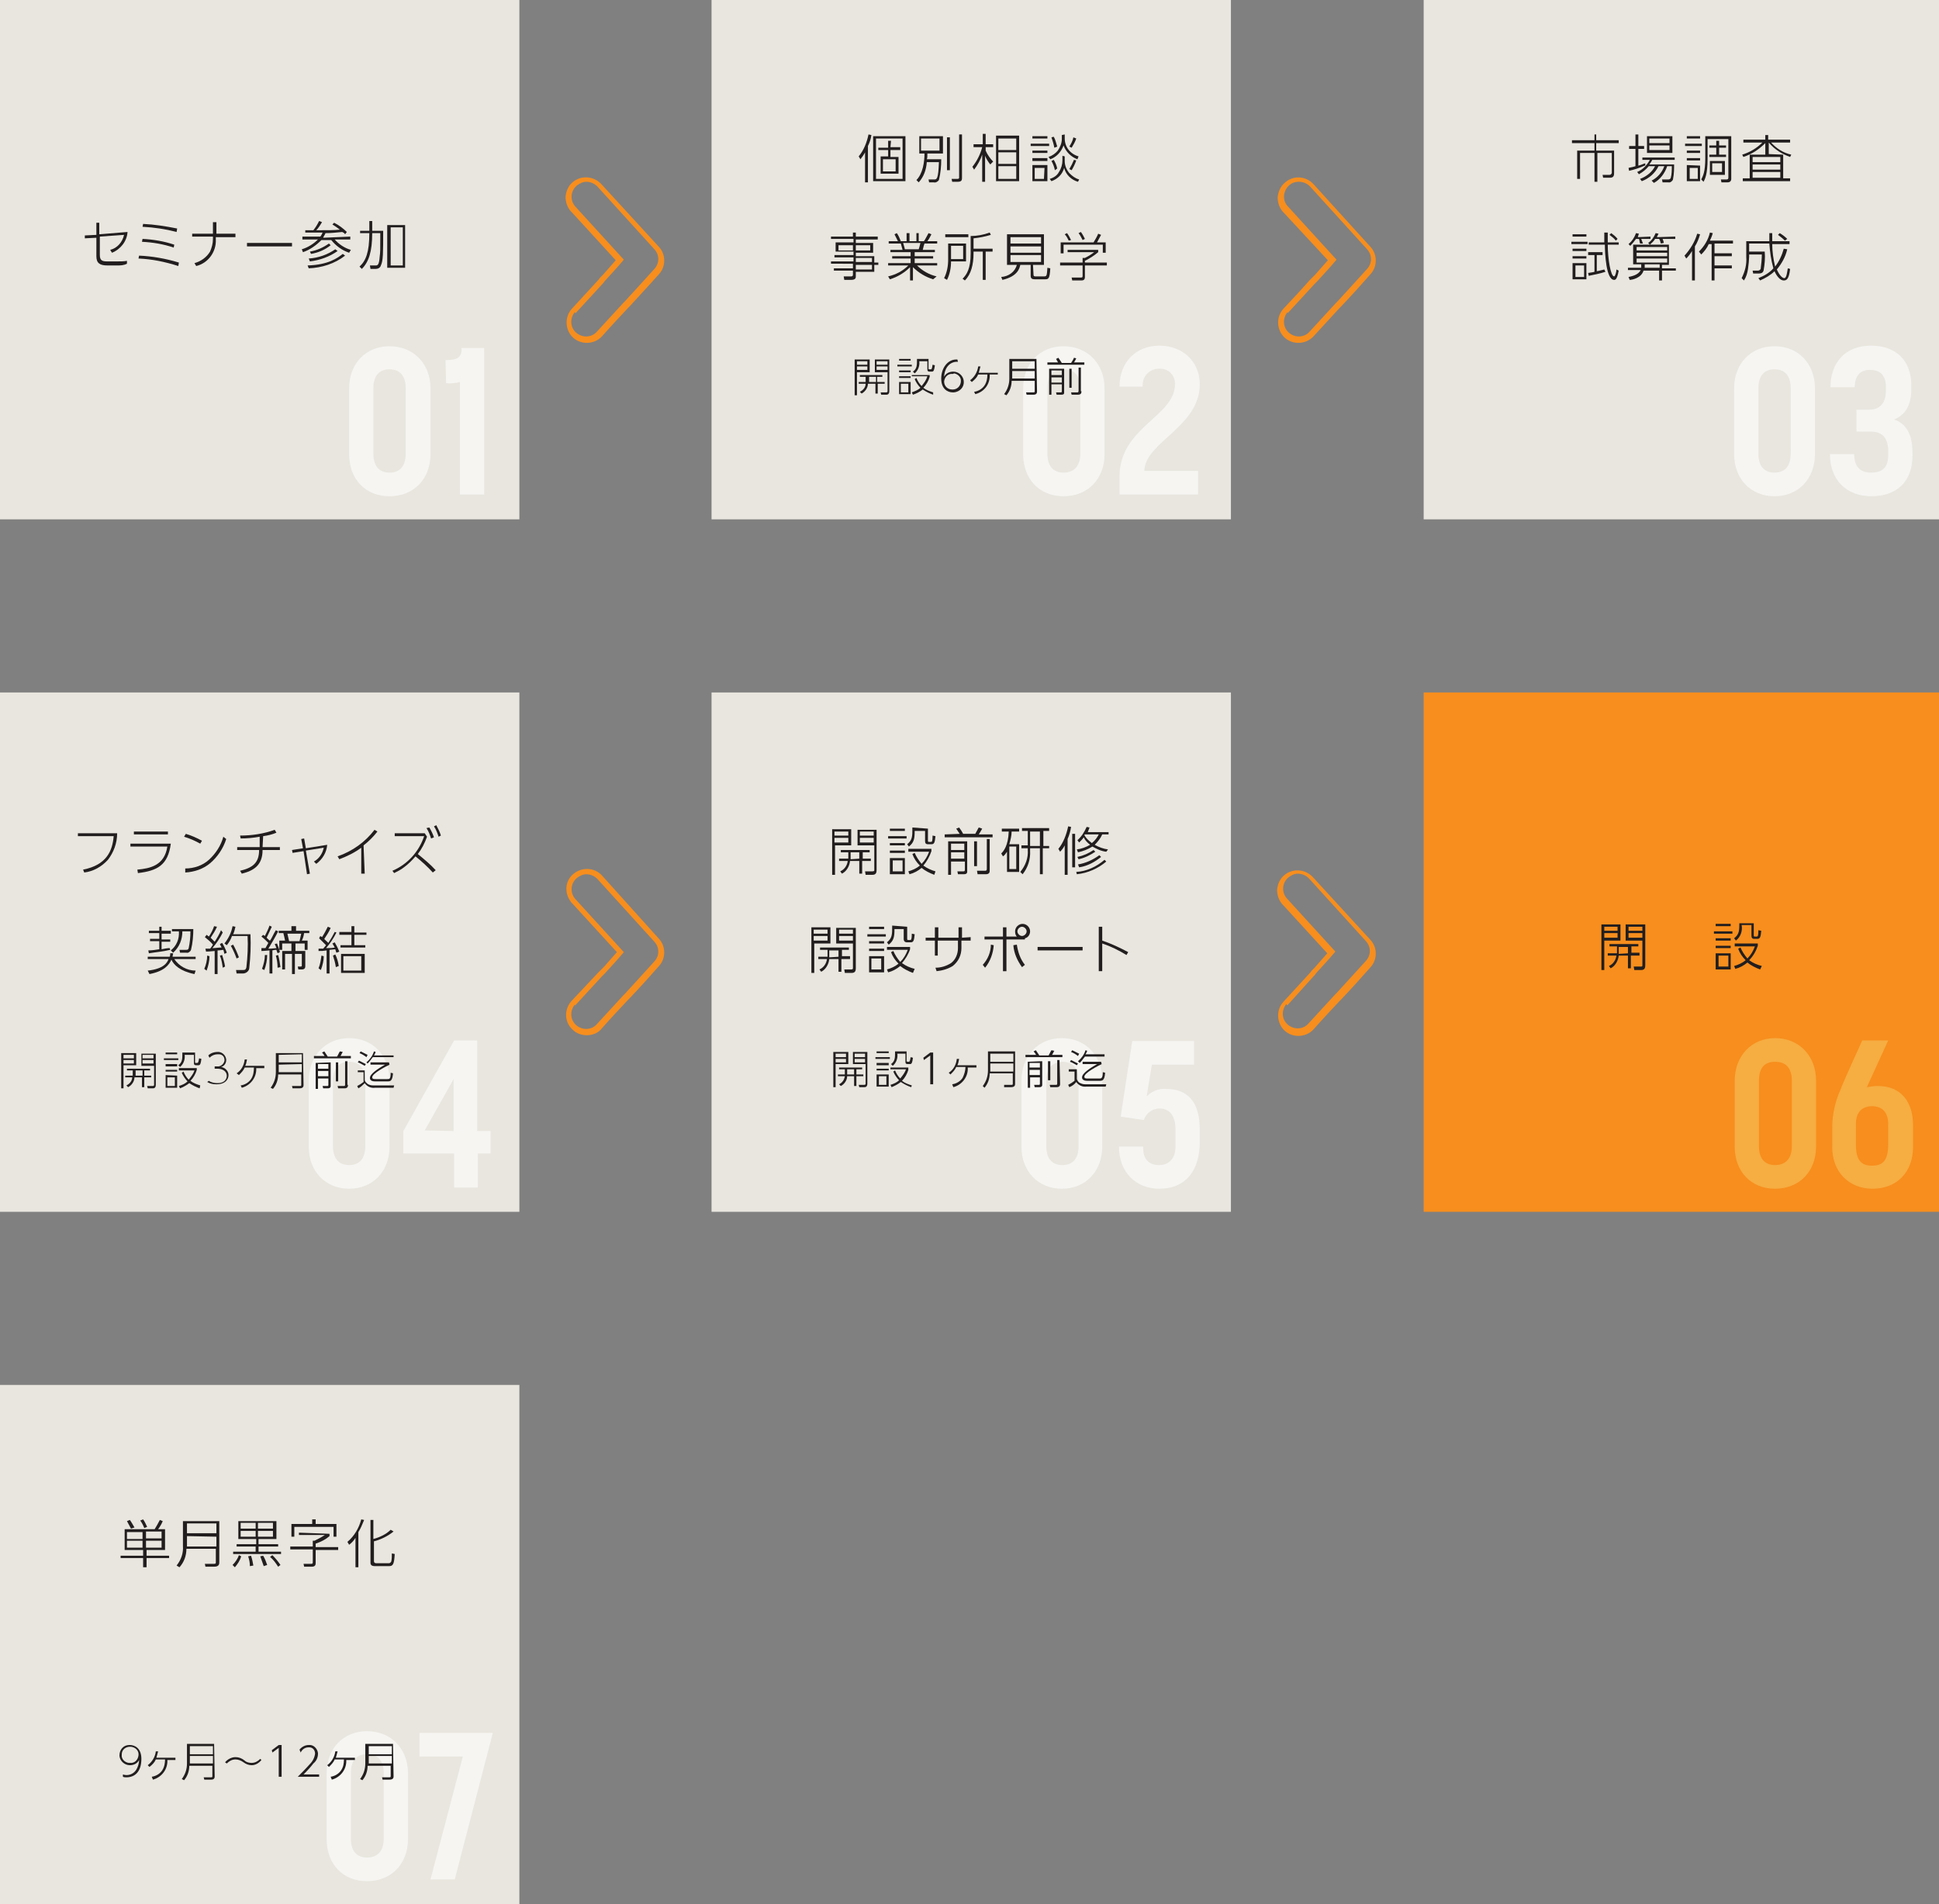
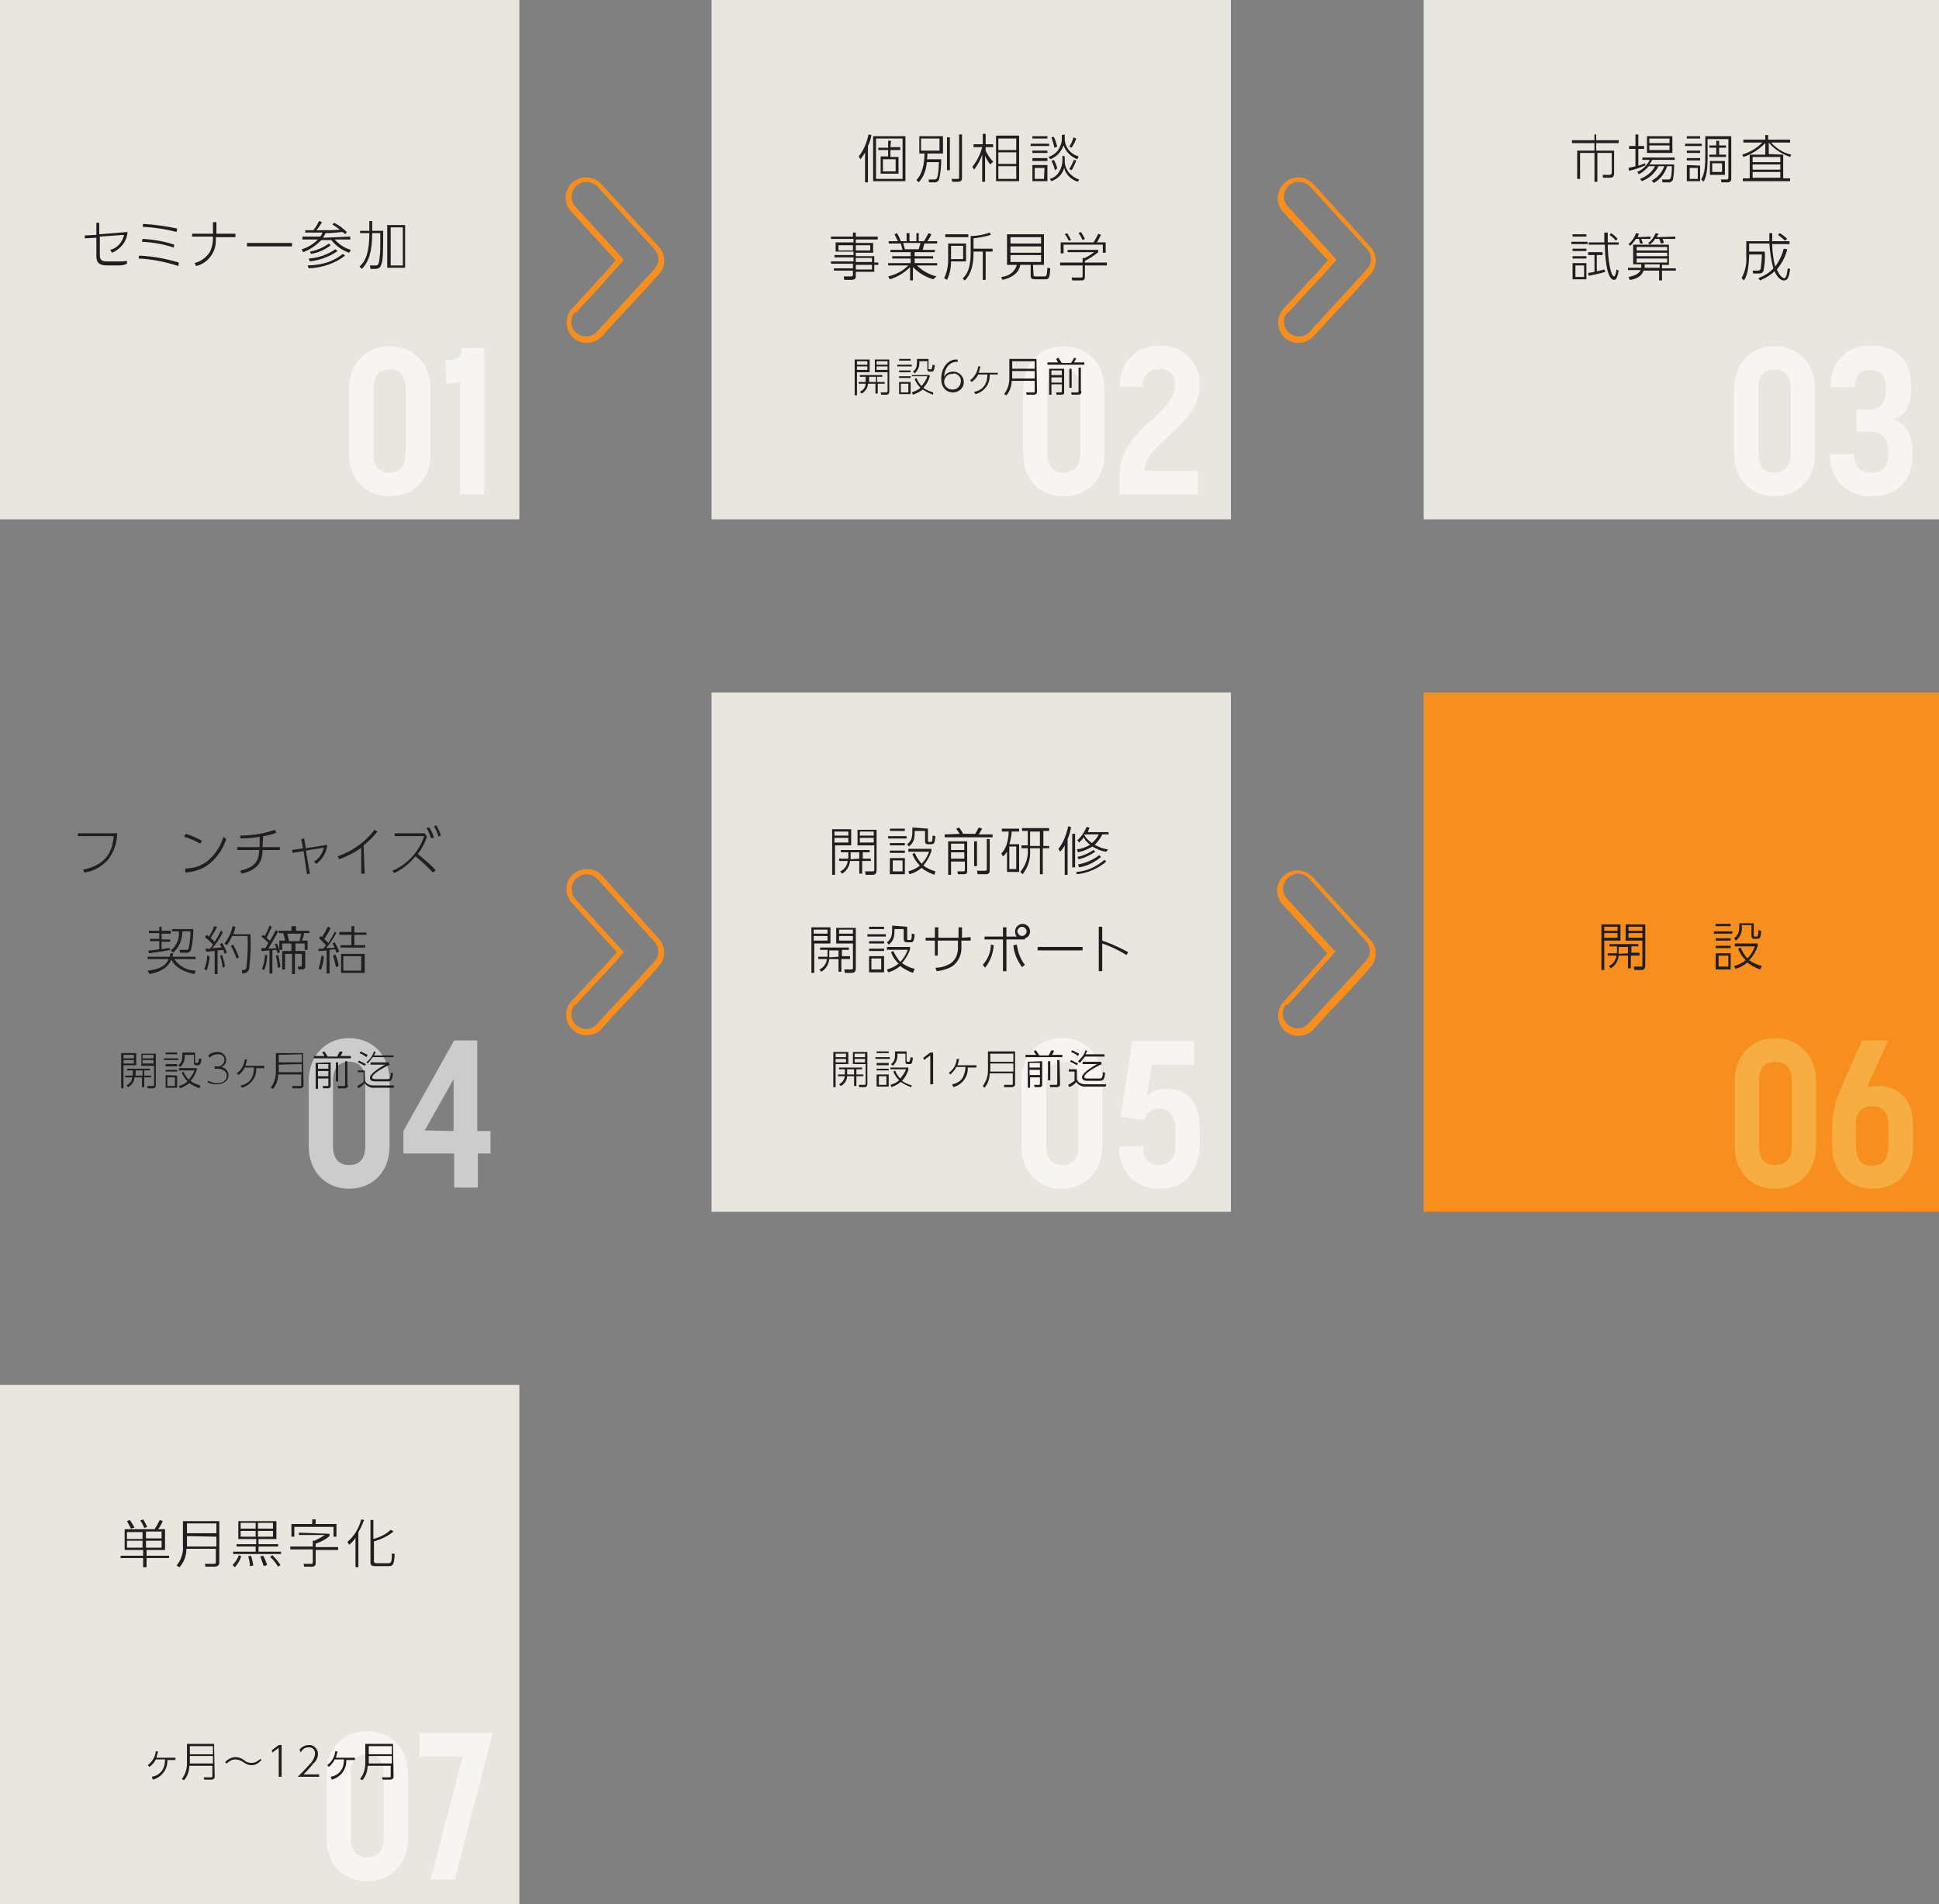
<svg xmlns="http://www.w3.org/2000/svg" version="1.1" id="Layer_1" x="0px" y="0px" viewBox="0 0 336 330" style="enable-background:new 0 0 336 330;" xml:space="preserve">
  <rect x="0" y="0" width="336" height="330" fill="#808080" stroke="none" />
  <style type="text/css">
	.st0{fill:#E8E6DE;}
	.st1{fill:#221E1F;}
	.st2{fill:#F78E1D;}
	.st3{opacity:0.6;}
	.st4{fill:#FFFFFF;}
	.st5{fill:#F6AD42;}
</style>
  <title>IG_09</title>
  <rect class="st0" width="90" height="90" />
  <path class="st1" d="M14.7,41.3v-0.5l2-0.1v-2.1h0.5v2l4.9-0.4c-0.1,1.6-1.2,3-2.7,3.6l-0.3-0.5c1.2-0.3,2.1-1.3,2.4-2.6l-4.2,0.3  v3.2c0,1,0.5,1.1,1.3,1.1h1.7c0.6,0,1.2,0,1.7-0.1v0.5C21.4,46,20.9,46,20.3,46h-1.7c-1.3,0-1.9-0.4-1.9-1.6v-3.2L14.7,41.3z" />
  <path class="st1" d="M30.9,46.1c-2.2-0.7-4.5-1.2-6.9-1.3l0.1-0.5c2.3,0.1,4.6,0.5,6.9,1.2L30.9,46.1z M30.1,42.9  c-1.8-0.6-3.6-0.9-5.5-1l0.1-0.5c1.9,0.1,3.7,0.4,5.5,1L30.1,42.9z M30.6,40.2c-1.9-0.5-3.9-0.8-5.9-0.9l0.1-0.5  c2,0.1,3.9,0.4,5.9,0.8L30.6,40.2z" />
  <path class="st1" d="M40.8,40.6v0.5h-3.4v0.4c0.1,2.1-1.3,4.1-3.4,4.6l-0.3-0.5c1.1-0.3,2.1-1,2.7-2c0.3-0.7,0.5-1.4,0.5-2.2v-0.4  h-3.6v-0.5h3.6v-2h0.6v2H40.8z" />
  <path class="st1" d="M50.6,42.1v0.6h-7.8v-0.6H50.6z" />
  <path class="st1" d="M60.7,41v0.5h-2.7c0.7,0.8,1.7,1.5,2.8,1.8l-0.3,0.5c-1.2-0.4-2.3-1.2-3.1-2.2h-1.7c-0.9,0.9-2,1.7-3.2,2.1  l-0.2-0.5c1-0.3,2-0.9,2.8-1.7h-2.7V41h3.1c0.2-0.2,0.3-0.5,0.4-0.7h-3v-0.4h1.4c0.4-0.5,0.7-1,1-1.6l0.5,0.2c-0.3,0.5-0.6,1-1,1.4  c2.2,0,2.9,0,4.1-0.1c-0.4-0.3-0.8-0.6-1.3-0.9l0.3-0.3c0.8,0.4,1.6,1,2.2,1.6l-0.3,0.4c-0.1-0.2-0.3-0.3-0.5-0.4  c-1,0.1-1.9,0.2-2.9,0.2c-0.1,0.3-0.3,0.5-0.4,0.8L60.7,41z M53.3,46c3.6-0.1,5.2-1.3,6.1-2l0.4,0.3c-1.8,1.4-4,2.1-6.3,2.2L53.3,46  z M53.5,44.8c1.7-0.1,3.3-0.7,4.6-1.6l0.4,0.3c-1.4,1-3.1,1.6-4.8,1.8L53.5,44.8z M53.7,43.6c1.2-0.2,2.3-0.7,3.3-1.4l0.3,0.3  c-1,0.8-2.2,1.3-3.4,1.5L53.7,43.6z" />
  <path class="st1" d="M64,38.3h0.5V40h1.9c0,3.8,0,5.2-0.4,6c-0.1,0.4-0.5,0.6-0.9,0.6h-0.9L64.1,46h1c0.3,0,0.6,0,0.7-1.6  c0.1-0.7,0.1-0.9,0.1-4h-1.4c0,3.2-0.6,5-1.8,6.2l-0.4-0.4c1.1-1,1.7-2.5,1.7-5.8h-1.6V40H64V38.3z M70.2,39v7.4h-3.1V39L70.2,39z   M69.8,39.4h-2.1V46h2.1L69.8,39.4z" />
  <rect x="123.3" class="st0" width="90" height="90" />
  <path class="st2" d="M99.1,53.5c-1.3,1.4-1.2,3.7,0.2,5c1.4,1.3,3.7,1.2,5-0.2c1.5-1.7,3-3.3,4.5-4.9l0.1-0.1l0,0l0.2-0.2  c1.9-2.1,3.6-3.9,5.1-5.6c1.2-1.3,1.2-3.4,0-4.7l-10-10.9c-1.3-1.4-3.5-1.6-5-0.3c-0.7,0.6-1.1,1.5-1.2,2.5c0,0.9,0.3,1.8,0.9,2.5  l0.2,0.2l7.6,8.3l-2.2,2.5l-0.5,0.5l-0.3,0.4l-0.1,0.1L99.1,53.5z M99.8,54.2c1.6-1.7,3.1-3.4,4.6-5l0.1-0.1l0.3-0.4  c1.1-1.2,2.3-2.5,3.3-3.7l-8.4-9.2c-0.9-1-0.9-2.6,0.2-3.6c0.5-0.4,1.1-0.7,1.7-0.7c0.7,0,1.4,0.3,1.9,0.8l9.9,10.9  c0.9,1,0.9,2.4,0,3.4c-1.6,1.8-3.3,3.6-5.1,5.6l-0.2,0.2l0,0l-0.1,0.1l-4.5,4.9c-0.9,1.1-2.5,1.2-3.6,0.3s-1.2-2.5-0.3-3.6  C99.7,54.3,99.8,54.3,99.8,54.2L99.8,54.2z" />
  <path class="st2" d="M222.4,53.5c-1.3,1.4-1.2,3.7,0.2,5c1.4,1.3,3.7,1.2,5-0.2l4.5-4.9l0.1-0.1l0,0l0.2-0.2c2-2.1,3.6-3.9,5.1-5.6  c1.2-1.3,1.2-3.4,0-4.7l-9.9-10.9c-1.3-1.4-3.5-1.6-5-0.2c-0.7,0.6-1.1,1.5-1.2,2.5c0,0.9,0.3,1.8,0.9,2.5l0.2,0.2l7.6,8.2l-2.2,2.5  l-0.5,0.5l-0.4,0.4l-0.1,0.1C225.5,50.2,224,51.8,222.4,53.5z M223.2,54.2l4.6-5l0.1-0.1l0.4-0.4c1.1-1.2,2.3-2.5,3.3-3.7l-8.4-9.2  c-1-1-0.9-2.6,0.1-3.6c0.5-0.5,1.1-0.7,1.8-0.7c0.7,0,1.4,0.3,1.9,0.8l9.9,10.9c0.9,1,0.9,2.4,0,3.4c-1.6,1.8-3.3,3.6-5.1,5.6  l-0.2,0.2l0,0l-0.1,0.1c-1.5,1.6-3,3.3-4.5,4.9c-0.9,1.1-2.5,1.2-3.6,0.3c-1.1-0.9-1.2-2.5-0.3-3.6  C223.1,54.3,223.1,54.2,223.2,54.2L223.2,54.2z" />
  <path class="st2" d="M99,173.5c-1.3,1.5-1.2,3.7,0.3,5c0.6,0.6,1.5,0.9,2.4,0.9c1,0,2-0.4,2.6-1.2c1.5-1.7,3-3.3,4.5-4.9l0.1-0.1h0  l0.2-0.2c2-2.1,3.6-3.9,5.1-5.6c1.2-1.3,1.2-3.4,0-4.7l-9.9-11c-1.3-1.4-3.5-1.5-5-0.2s-1.5,3.5-0.2,5l0.2,0.2l7.6,8.3l-2.2,2.5  l-0.5,0.5l-0.4,0.4l-0.1,0.1L99,173.5z M99.7,174.2l4.6-5l0.1-0.1l0.4-0.4c1.1-1.2,2.3-2.5,3.3-3.7l-8.4-9.2c-0.9-1-0.9-2.6,0.2-3.6  c0,0,0,0,0,0c0.5-0.4,1.1-0.7,1.7-0.7c0.7,0,1.4,0.3,1.9,0.8l9.9,10.9c0.9,1,0.9,2.4,0,3.4c-1.6,1.8-3.3,3.6-5.1,5.6l-0.2,0.2l0,0  l-0.1,0.1c-1.5,1.6-3,3.3-4.5,4.9c-0.9,1.1-2.5,1.2-3.6,0.3s-1.2-2.5-0.3-3.6C99.7,174.3,99.7,174.3,99.7,174.2L99.7,174.2z" />
  <g class="st3">
    <path class="st4" d="M60.5,78.7V67.3c0-4.3,2.9-7.3,7-7.3s7.1,3,7.1,7.3v11.4c0,4.3-2.9,7.3-7.1,7.3S60.5,83,60.5,78.7z M64.7,67.3   v11.3c0,2.5,1.3,3.3,2.8,3.3s2.8-0.8,2.8-3.3V67.3c0-2.5-1.3-3.3-2.8-3.3S64.7,64.8,64.7,67.3z" />
    <path class="st4" d="M77.2,62.4c2.2,0,2.8-0.5,2.8-2.1h3.9v25.4h-4.2V66.2c-0.8,0.2-1.6,0.3-2.4,0.2L77.2,62.4z" />
  </g>
  <g class="st3">
    <path class="st4" d="M177.3,78.7V67.3c0-4.3,2.9-7.3,7-7.3s7.1,3,7.1,7.3v11.4c0,4.3-2.9,7.3-7.1,7.3S177.3,83,177.3,78.7z    M181.5,67.3v11.3c0,2.5,1.3,3.3,2.8,3.3s2.9-0.8,2.9-3.3V67.3c0-2.5-1.3-3.3-2.9-3.3S181.5,64.8,181.5,67.3z" />
    <path class="st4" d="M207.6,85.7H194v-3.1c0-8.6,9.6-10.4,9.6-16c0.1-1.4-1-2.7-2.5-2.7c-0.1,0-0.2,0-0.3,0c-1.5,0-2.8,1.2-2.8,2.8   c0,0.1,0,0.2,0,0.3H194c0-4.3,2.9-7.1,6.9-7.1s7,2.7,7,6.7c0,7.4-9.5,10-9.6,15h9.3L207.6,85.7z" />
  </g>
  <g>
    <rect x="246.7" class="st0" width="90" height="90" />
    <path class="st1" d="M276.6,23.3v1h3.9v0.5h-3.9v1.3h3.1v3.8c0,0.4,0,0.9-0.7,0.9h-1.2l-0.1-0.5h1.2c0.2,0,0.3-0.1,0.4-0.3   c0,0,0,0,0-0.1v-3.4h-2.5v5h-0.5v-5h-2.5V31h-0.5v-4.9h3v-1.3h-3.9v-0.5h3.9v-1L276.6,23.3z" />
    <path class="st1" d="M285,28.7c-0.9,0.4-1.8,0.7-2.7,0.9l-0.1-0.5c0.3-0.1,0.6-0.1,1.2-0.3v-3h-1.1v-0.5h1.1v-2h0.5v2h1v0.5h-1v2.9   c0.5-0.1,0.8-0.3,1.2-0.4V28.7z M290.1,28.3c0,0.9,0,1.8-0.2,2.8c-0.1,0.3-0.5,0.6-0.8,0.5h-1l-0.1-0.5h1.1c0.2,0,0.3-0.1,0.4-0.2   c0.2-0.7,0.2-1.4,0.2-2.1h-0.8c-0.4,1.2-1.2,2.3-2.3,2.9l-0.4-0.4c1-0.5,1.8-1.4,2.2-2.5h-1c-0.6,1.2-1.6,2.1-2.9,2.6l-0.3-0.4   c1.1-0.4,2.1-1.2,2.6-2.2h-1.1c-0.5,0.6-1,1-1.7,1.4l-0.3-0.4c1-0.4,1.7-1.2,2.2-2.1h-1.3v-0.4h5.6v0.4h-3.9   c-0.1,0.3-0.3,0.5-0.5,0.8H290.1z M289.8,23.6v2.9h-4.4v-2.9H289.8z M289.3,24h-3.5v0.8h3.5V24z M289.3,25.2h-3.5v0.8h3.5V25.2z" />
    <path class="st1" d="M294.9,24.9v0.4h-2.9v-0.4H294.9z M294.6,23.6v0.4h-2.3v-0.4H294.6z M294.6,26.1v0.4h-2.3v-0.4H294.6z    M294.6,27.4v0.4h-2.3v-0.4H294.6z M294.6,28.7v2.7h-2.3v-2.8L294.6,28.7z M294.2,29.1h-1.4V31h1.4L294.2,29.1z M295.9,24.1v3.4   c0,2.8-0.5,3.6-0.7,4l-0.4-0.4c0.3-0.6,0.7-1.3,0.7-3.7v-3.8h4.5V31c0,0.5-0.4,0.6-0.6,0.6h-1.1l-0.1-0.5h1c0.2,0,0.3-0.1,0.3-0.3   v-6.7L295.9,24.1z M297.9,25.2h1.2v0.4h-1.2v1.2h1.2v0.4h-2.9v-0.4h1.2v-1.2h-1.2v-0.4h1.2v-0.8h0.5V25.2z M298.9,27.9v2.4h-2.6   v-2.4L298.9,27.9z M298.4,28.3h-1.7v1.5h1.7V28.3z" />
    <path class="st1" d="M309,26.8v4.1h1.2v0.5H302v-0.5h1.2v-4.1h2.7v-2c-1.1,1.1-2.3,1.9-3.8,2.4l-0.2-0.4c1.3-0.4,2.5-1.1,3.5-2.1   h-3.3v-0.5h3.8v-0.8h0.5v0.8h3.8v0.5h-3.3c0.9,1,2.1,1.8,3.5,2.1l-0.2,0.4c-1.4-0.5-2.7-1.3-3.7-2.5v2L309,26.8z M308.5,27.2h-4.8   v0.9h4.8V27.2z M308.5,28.5h-4.8v0.9h4.8V28.5z M308.5,29.8h-4.8v1h4.8V29.8z" />
    <path class="st1" d="M275.1,41.9v0.4h-2.8v-0.4H275.1z M274.9,40.6V41h-2.4v-0.4H274.9z M274.9,43.1v0.4h-2.4v-0.4H274.9z    M274.9,44.4v0.4h-2.4v-0.4H274.9z M274.9,45.6v2.8h-2.4v-2.8H274.9z M274.5,46H273v2h1.5L274.5,46z M278.2,47.1   c-0.9,0.3-1.9,0.5-2.9,0.7l-0.1-0.5c0.6-0.1,0.8-0.1,1.1-0.2v-2.9h-1.1v-0.5h2.5v0.5h-1V47c0.6-0.1,0.8-0.2,1.3-0.3L278.2,47.1z    M278.6,40.3c0,0.3,0,1.1,0,1.7h1.9v0.4h-1.9c0,2.4,0.5,5.5,1.1,5.5c0.2,0,0.4-0.8,0.4-1.2l0.4,0.2c-0.3,1.6-0.6,1.6-0.8,1.6   c-1.4,0-1.6-4.7-1.6-6.1h-2.8V42h2.7v-1.7H278.6z M280,41.7c-0.3-0.4-0.7-0.7-1.1-1l0.3-0.3c0.4,0.3,0.8,0.6,1.1,1L280,41.7z" />
    <path class="st1" d="M288,48.6h-0.5v-1.7h-2.7c-0.4,1.3-2,1.6-2.4,1.6l-0.2-0.5c0.4-0.1,1.7-0.3,2.1-1.2h-2.2v-0.4h2.3   c0-0.2,0-0.4,0-0.6h-1.4v-3.4h6.2v3.5H288v0.6h2.4v0.4H288V48.6z M286,41v0.4h-1.6c0.1,0.3,0.2,0.5,0.3,0.8l-0.5,0   c-0.1-0.3-0.1-0.6-0.2-0.8h-0.5c-0.3,0.4-0.6,0.8-1,1.2l-0.3-0.3c0.6-0.5,1-1.1,1.3-1.9l0.5,0.1c-0.1,0.2-0.1,0.4-0.2,0.6L286,41z    M288.9,42.8h-5.3v0.6h5.3V42.8z M288.9,43.8h-5.3v0.6h5.3V43.8z M288.9,44.8h-5.3v0.7h5.3V44.8z M285,45.8c0,0.2,0,0.4,0,0.6h2.6   v-0.6H285z M290.3,41v0.4h-2.2c0.1,0.2,0.2,0.5,0.2,0.7l-0.5,0.1c-0.1-0.3-0.1-0.5-0.3-0.8h-0.7c-0.2,0.4-0.6,0.7-0.9,1l-0.3-0.3   c0.6-0.4,1-1,1.3-1.7l0.5,0.1c-0.1,0.2-0.2,0.4-0.3,0.6L290.3,41z" />
-     <path class="st1" d="M293.7,48.6h-0.5v-5.1c-0.3,0.5-0.6,0.9-1,1.3l-0.3-0.5c1-1.1,1.8-2.4,2.2-3.8l0.5,0.1   c-0.2,0.7-0.5,1.5-0.9,2.1L293.7,48.6z M294.4,43.6c0.9-0.9,1.6-2,1.9-3.3l0.5,0.1c-0.1,0.4-0.3,0.9-0.5,1.3h4v0.5h-3.2v1.7h3v0.5   h-3V46h3v0.5h-3v2.1h-0.5v-6.3h-0.5c-0.3,0.7-0.8,1.3-1.3,1.8L294.4,43.6z" />
    <path class="st1" d="M309.7,43.2c-0.3,1.3-0.9,2.4-1.8,3.5c0.4,0.9,0.9,1.5,1.3,1.5s0.5-1.2,0.6-1.7l0.4,0.1c-0.2,1.9-0.7,2-1.1,2   c-0.7,0-1.3-0.9-1.6-1.6c-0.7,0.7-1.6,1.2-2.5,1.6l-0.3-0.4c1-0.4,1.9-0.9,2.6-1.7c-0.4-1.4-0.6-2.9-0.7-4.3h-3.5v1.4h2.7   c0.1,1.1,0,2.2-0.2,3.3c-0.1,0.3-0.3,0.5-0.9,0.5h-0.9l-0.1-0.5h0.9c0.2,0,0.4-0.1,0.5-0.3c0.1-0.8,0.2-1.7,0.2-2.5h-2.2v0.4   c0,0.4-0.1,1.5-0.2,2.1c-0.1,0.7-0.3,1.4-0.7,2l-0.4-0.4c0.6-1.2,0.9-2.4,0.8-3.7v-2.7h4c0-0.5,0-1,0-1.4h0.5c0,0.4,0,0.9,0,1.4h3   v0.5h-3c0,1.3,0.2,2.6,0.5,3.9c0.7-0.9,1.2-2,1.5-3.1L309.7,43.2z M309.3,41.7c-0.4-0.4-0.8-0.7-1.2-1l0.3-0.3   c0.5,0.3,0.9,0.6,1.3,1L309.3,41.7z" />
    <g class="st3">
      <path class="st4" d="M300.5,78.7V67.3c0-4.3,2.9-7.3,7-7.3s7,3,7,7.3v11.4c0,4.3-2.9,7.3-7,7.3S300.5,83,300.5,78.7z M304.7,67.3    v11.3c0,2.5,1.3,3.3,2.8,3.3s2.8-0.8,2.8-3.3V67.3c0-2.5-1.3-3.3-2.8-3.3S304.7,64.8,304.7,67.3z" />
      <path class="st4" d="M321.4,67.1h-4.2c0-4.2,2.5-7.2,7-7.2s7,2.7,7,6.9v0.6c0,2.8-1,4.5-3,5.3c1.9,0.6,3.2,2.3,3.2,5.7V79    c0,4.5-2.8,7-7.1,7s-7.2-2.8-7.2-7.3h4.2c0,2.1,1,3.2,2.9,3.2s3-0.8,3-3v-0.7c0-2.6-1.3-3.4-3-3.4h-2.5V71h2.1c1.7,0,3-0.8,3-3.4    v-0.5c0-2.3-1.2-3-2.8-3C322.3,64.1,321.4,65.2,321.4,67.1z" />
    </g>
  </g>
  <g>
    <rect y="240" class="st0" width="90" height="90" />
    <g class="st3">
      <path class="st4" d="M56.6,318.7v-11.4c0-4.3,2.9-7.3,7-7.3s7.1,3,7.1,7.3v11.4c0,4.3-2.9,7.3-7.1,7.3S56.6,323,56.6,318.7z     M60.8,307.3v11.3c0,2.5,1.3,3.3,2.8,3.3s2.9-0.8,2.9-3.3v-11.3c0-2.5-1.3-3.3-2.9-3.3S60.8,304.8,60.8,307.3L60.8,307.3z" />
      <path class="st4" d="M74.6,325.7l5.6-21.3h-7.5v-4.1h12.7l-6.6,25.4H74.6z" />
    </g>
    <path class="st1" d="M25.3,271.6h-0.5V270h-3.9v-0.4h3.9v-1h-3.2V265h5.2c0.3-0.5,0.6-1,0.9-1.6l0.5,0.2c-0.2,0.5-0.5,1-0.8,1.4   h1.2v3.6h-3.2v1h3.9v0.4h-3.9V271.6z M22.7,264.9c-0.2-0.4-0.5-0.9-0.7-1.3l0.5-0.2c0.3,0.4,0.5,0.8,0.8,1.3L22.7,264.9z    M24.8,265.5H22v1.2h2.7V265.5z M24.8,267H22v1.2h2.7V267z M25,264.8c-0.2-0.5-0.4-0.9-0.7-1.3l0.5-0.2c0.3,0.4,0.5,0.9,0.7,1.3   L25,264.8z M28,265.4h-2.7v1.2H28V265.4z M28,267h-2.7v1.2H28V267z" />
    <path class="st1" d="M38,270.7c0,0.3,0,0.8-0.9,0.8h-1.5l-0.1-0.5h1.6c0.3,0,0.3-0.1,0.3-0.3v-2.3h-5.1c0,1.2-0.4,2.3-1.2,3.2   l-0.5-0.3c0.8-1,1.2-2.2,1.1-3.4v-4.3H38L38,270.7z M32.4,264v1.7h5.1V264H32.4z M32.4,266.2v1.8h5.1v-1.7L32.4,266.2z" />
    <path class="st1" d="M40.3,271.2c0.5-0.5,0.9-1.1,1.1-1.7l0.4,0.2c-0.2,0.7-0.6,1.3-1.1,1.9L40.3,271.2z M48.2,268h-3.4v0.9h3.9   v0.4h-8.3v-0.4h3.9V268H41v-0.4h3.4v-0.9h-3.1v-3.1h6.6v3.1h-3.1v0.9h3.4L48.2,268z M44.3,263.9h-2.6v1h2.6L44.3,263.9z    M44.3,265.3h-2.6v1h2.6L44.3,265.3z M43.3,271.4c0-0.6-0.1-1.1-0.3-1.7l0.5-0.1c0.2,0.6,0.3,1.1,0.4,1.7L43.3,271.4z M47.3,263.9   h-2.6v1h2.6V263.9z M47.3,265.3h-2.6v1h2.6V265.3z M45.7,271.4c-0.2-0.6-0.4-1.1-0.6-1.7l0.5-0.1c0.3,0.5,0.5,1,0.7,1.6L45.7,271.4   z M48.2,271.5c-0.4-0.6-0.8-1.2-1.4-1.7l0.4-0.3c0.5,0.5,1,1.1,1.4,1.7L48.2,271.5z" />
    <path class="st1" d="M57.1,265.8v0.4c-0.7,0.6-1.5,1-2.4,1.3v0.6h3.9v0.5h-3.9v2.3c0,0.3-0.1,0.6-0.7,0.6h-1.3l-0.1-0.5h1.3   c0.2,0,0.3,0,0.3-0.3v-2.2h-3.9v-0.5h3.9v-1h0.3c0.6-0.3,1.2-0.6,1.8-1h-4.5v-0.4L57.1,265.8z M54.7,263.3v0.8h3.6v2.2h-0.5v-1.7   h-6.8v1.7h-0.5v-2.2h3.6v-0.8H54.7z" />
    <path class="st1" d="M62.1,271.6h-0.5v-5.1c-0.3,0.5-0.7,0.9-1.1,1.2l-0.3-0.5c1.2-1,2-2.4,2.4-3.9l0.5,0.1c-0.3,0.7-0.6,1.5-1,2.1   L62.1,271.6z M68.2,265.4c-1,0.8-2.2,1.4-3.4,1.7v3.3c0,0.3,0,0.5,0.5,0.5h2c0.4,0,0.4-0.2,0.5-0.3c0.1-0.4,0.1-0.9,0.1-1.4   l0.5,0.1c-0.1,1.8-0.3,2.1-1,2.1h-2.4c-0.6,0-0.8-0.2-0.8-0.6v-7.4h0.5v3.3c1.1-0.3,2.2-0.8,3-1.6L68.2,265.4z" />
-     <path class="st1" d="M21.3,307.5c0.8,0.3,1.8,0,2.3-0.8c0.3-0.5,0.5-1.1,0.5-1.7c-0.3,0.6-0.9,0.9-1.6,0.9c-0.9,0-1.7-0.7-1.8-1.6   c0,0,0-0.1,0-0.1c0-1,0.7-1.8,1.7-1.8c0,0,0.1,0,0.1,0c0.8,0,2,0.5,2,2.4c0,2.2-1.1,3.2-2.6,3.2c-0.2,0-0.4,0-0.6-0.1L21.3,307.5z    M22.5,305.5c0.8,0.1,1.4-0.5,1.5-1.3c0.1-0.8-0.5-1.4-1.3-1.5c-0.1,0-0.2,0-0.2,0c-0.7,0-1.4,0.5-1.4,1.3c0,0,0,0.1,0,0.1   c-0.1,0.7,0.5,1.3,1.2,1.4C22.3,305.5,22.4,305.5,22.5,305.5L22.5,305.5z" />
    <path class="st1" d="M26.3,307.9c0.7-0.1,1.4-0.5,1.8-1.1c0.4-0.6,0.5-1.3,0.5-1.9H27c-0.2,0.5-0.6,0.9-1.1,1.3l-0.3-0.3   c0.8-0.6,1.3-1.5,1.4-2.4h0.4c-0.1,0.4-0.2,0.7-0.3,1.1h3.3v0.4H29c0.1,1.6-1,3-2.5,3.4L26.3,307.9z" />
    <path class="st1" d="M37.2,307.8c0,0.2,0,0.6-0.6,0.6h-1.2l-0.1-0.4h1.3c0.2,0,0.2-0.1,0.2-0.2V306h-4c0,0.9-0.3,1.8-0.9,2.5   l-0.4-0.2c0.6-0.8,0.9-1.7,0.9-2.7v-3.4h4.7L37.2,307.8z M32.9,302.6v1.4h4v-1.4H32.9z M32.9,304.3v1.3h4v-1.3H32.9z" />
    <path class="st1" d="M45.3,305c-0.4,0.5-1,0.9-1.7,0.9c-0.5,0-1-0.2-1.4-0.5c-0.4-0.3-0.9-0.5-1.4-0.5c-0.6,0-1.1,0.3-1.5,0.7   l-0.3-0.2c0.4-0.5,1.1-0.9,1.8-0.9c0.6,0,1.1,0.2,1.6,0.6c0.3,0.3,0.8,0.4,1.2,0.4c0.6,0,1.1-0.3,1.5-0.7L45.3,305z" />
    <path class="st1" d="M48.3,302.4h0.5v5.5h-0.5v-5l-1.1,0.8l-0.1-0.4L48.3,302.4z" />
    <path class="st1" d="M55.3,307.5v0.4h-3.7c0.5-0.5,1.4-1.4,2.1-2.2c0.5-0.5,0.8-1.1,0.9-1.8c0-0.6-0.4-1.1-1-1.1c0,0-0.1,0-0.1,0   c-0.6,0-1.1,0.3-1.4,0.9l-0.2-0.5c0.4-0.5,1-0.8,1.6-0.8c0.8-0.1,1.5,0.6,1.6,1.4c0,0,0,0.1,0,0.1c0,0.7-0.3,1.3-0.8,1.7   c-0.3,0.4-0.8,1-1.7,1.9H55.3z" />
    <path class="st1" d="M57.3,307.9c0.7-0.1,1.4-0.5,1.8-1.1c0.4-0.6,0.5-1.2,0.5-1.9H58c-0.2,0.5-0.6,0.9-1,1.3l-0.3-0.3   c0.8-0.6,1.3-1.5,1.4-2.4h0.4c-0.1,0.4-0.2,0.7-0.3,1.1h3.3v0.4H60c0.1,1.6-1,3-2.5,3.4L57.3,307.9z" />
    <path class="st1" d="M68.2,307.8c0,0.2,0,0.6-0.7,0.6h-1.2l-0.1-0.4h1.3c0.2,0,0.2-0.1,0.2-0.2V306h-4c0,0.9-0.3,1.8-0.9,2.5   l-0.4-0.2c0.6-0.8,0.9-1.7,0.9-2.7v-3.4h4.8L68.2,307.8z M63.9,302.6v1.4h4v-1.4H63.9z M63.9,304.3v1.3h4v-1.3H63.9z" />
  </g>
  <rect x="123.3" y="120" class="st0" width="90" height="90" />
  <path class="st2" d="M222.4,173.6c-1.3,1.4-1.2,3.7,0.2,5c1.4,1.3,3.7,1.2,5-0.2c1.5-1.7,3-3.3,4.5-4.9l0.1-0.1l0,0l0.2-0.2  c2-2.1,3.6-3.9,5.1-5.6c1.2-1.3,1.2-3.4,0-4.7l-10-10.9c-1.3-1.4-3.5-1.6-5-0.3c-0.7,0.6-1.1,1.5-1.2,2.5c0,0.9,0.3,1.8,0.9,2.5  l0.2,0.2l7.6,8.3l-2.2,2.5l-0.5,0.5l-0.3,0.4l-0.1,0.1L222.4,173.6z M223.1,174.2c1.5-1.7,3.1-3.4,4.6-5.1l0.1-0.1l0.3-0.4  c1.1-1.2,2.3-2.5,3.3-3.7l-8.4-9.2c-0.9-1-0.9-2.6,0.2-3.6c0.5-0.4,1.1-0.7,1.7-0.7c0.7,0,1.4,0.3,1.9,0.8l9.9,10.9  c0.9,1,0.9,2.4,0,3.4c-1.6,1.8-3.3,3.6-5.1,5.6l-0.2,0.2l0,0l-0.1,0.1l-4.5,4.9c-0.9,1.1-2.5,1.2-3.6,0.3c-1.1-0.9-1.2-2.5-0.3-3.6  C223.1,174.3,223.1,174.2,223.1,174.2L223.1,174.2z" />
  <g class="st3">
    <path class="st4" d="M177,198.7v-11.4c0-4.3,2.9-7.4,7-7.4c4.1,0,7,3,7,7.4v11.4c0,4.3-2.9,7.3-7,7.3C179.9,206,177,203,177,198.7z    M181.3,187.3v11.3c0,2.5,1.3,3.3,2.8,3.3c1.5,0,2.8-0.8,2.8-3.3v-11.3c0-2.5-1.3-3.3-2.8-3.3C182.6,184.1,181.3,184.8,181.3,187.3   L181.3,187.3z" />
    <path class="st4" d="M200.9,201.9c1.6,0,2.8-1.1,2.8-3.2v-2.9c0-2.3-0.9-3.7-2.8-3.7c-1.2,0-2.3,0.8-2.7,2l-4-0.6l2-13.1h10.7v4.1   h-7.3l-0.9,5.5c0.9-0.9,2.1-1.4,3.3-1.3c3.9,0,5.9,2.3,5.9,7.1v2.1c0,4.9-2.4,8.1-7,8.1c-4.1,0-7-2.9-7-7.3h4.2   C198,201.1,199.3,201.9,200.9,201.9z" />
  </g>
  <g>
    <rect x="246.7" y="120" class="st2" width="90" height="90" />
    <path class="st1" d="M280.8,160.2v2.8h-2.8v5.1h-0.5v-7.9L280.8,160.2z M280.3,160.6h-2.3v0.7h2.3V160.6z M280.3,161.7h-2.3v0.8   h2.3V161.7z M284.1,165.2v0.4h-1.5v2.2h-0.5v-2.2h-1.6c-0.1,0.9-0.6,1.8-1.4,2.2l-0.3-0.4c0.7-0.3,1.2-1,1.3-1.8h-1.5v-0.4h1.6   c0-0.2,0-0.2,0-0.3v-0.9h-1.3v-0.4h5v0.4h-1.2v1.1H284.1z M282.1,165.2v-1.1h-1.6v0.9c0,0.1,0,0.2,0,0.3L282.1,165.2z M285.1,160.2   v7.1c0,0.4-0.1,0.8-0.7,0.8h-1.2l-0.1-0.6h1.2c0.2,0,0.3,0,0.3-0.2V163h-2.9v-2.8L285.1,160.2z M284.6,160.6h-2.4v0.7h2.4V160.6z    M284.6,161.7h-2.4v0.8h2.4V161.7z" />
    <path class="st1" d="M300.2,161.4v0.4H297v-0.4H300.2z M299.9,160.1v0.4h-2.6v-0.4H299.9z M299.9,162.6v0.4h-2.6v-0.4L299.9,162.6z    M299.9,163.9v0.4h-2.6v-0.4H299.9z M299.9,165.2v2.8h-2.6v-2.8H299.9z M299.5,165.6h-1.7v1.9h1.7V165.6z M303.9,160v2.1   c0,0.2,0.1,0.2,0.2,0.2h0.3c0.2,0,0.3-0.1,0.3-1.1l0.5,0.1c-0.1,1.1-0.2,1.4-0.7,1.4H304c-0.4,0-0.5-0.2-0.5-0.6v-1.8h-1.7   c0.2,1-0.2,2.1-1,2.7l-0.3-0.4c0.9-0.7,0.9-1.4,0.9-2.6V160H303.9z M305,168c-0.8-0.3-1.6-0.7-2.2-1.2c-0.6,0.5-1.3,0.9-2.1,1.1   l-0.2-0.5c0.7-0.2,1.4-0.5,2-1c-0.6-0.6-1-1.2-1.3-2l0.4-0.2c0.3,0.7,0.7,1.3,1.2,1.9c0.6-0.6,1-1.3,1.3-2.1h-3.5v-0.5h4v0.4   c-0.3,0.9-0.8,1.8-1.5,2.5c0.7,0.5,1.4,0.8,2.2,1L305,168z" />
    <path class="st5" d="M300.6,198.7v-11.4c0-4.3,2.9-7.4,7-7.4s7.1,3,7.1,7.4v11.4c0,4.3-2.9,7.3-7.1,7.3S300.6,203,300.6,198.7z    M304.8,187.3v11.3c0,2.5,1.3,3.3,2.8,3.3c1.5,0,2.9-0.8,2.9-3.3v-11.3c0-2.5-1.3-3.3-2.9-3.3S304.8,184.8,304.8,187.3L304.8,187.3   z" />
    <path class="st5" d="M322.7,180.3h4.5l-3.7,8.1c0.6-0.1,1.2-0.2,1.9-0.2c4,0,6.1,2.7,6.1,6.8v3.8c0,4.3-2.8,7.2-7,7.2   c-4.1,0-7-2.9-7-7.2v-3.4c0-2.2,0.5-4.5,1.4-6.5C319.4,187.5,322.7,180.3,322.7,180.3z M321.6,194.8v3.5c0,3,1.1,3.7,2.8,3.7   s2.8-0.7,2.8-3.7v-3.5c0-2.3-1.3-3.1-2.8-3.1C322.9,191.7,321.6,192.5,321.6,194.8z" />
  </g>
  <path class="st1" d="M147.5,143.7v2.8h-2.8v5.1h-0.5v-7.9H147.5z M147,144.1h-2.4v0.7h2.4V144.1z M147,145.2h-2.4v0.8h2.4V145.2z   M150.9,148.8v0.4h-1.5v2.2h-0.5v-2.2h-1.6c-0.1,0.9-0.6,1.8-1.4,2.2l-0.3-0.4c0.7-0.3,1.2-1,1.3-1.8h-1.5v-0.4h1.6v-1.1h-1.3v-0.4  h5v0.4h-1.2v1.1H150.9z M148.9,148.8v-1.1h-1.5v0.9c0,0.1,0,0.2,0,0.3L148.9,148.8z M151.9,143.7v7.1c0,0.4-0.1,0.8-0.7,0.8H150  l-0.1-0.6h1.2c0.2,0,0.4,0,0.4-0.2v-4.3h-2.9v-2.7H151.9z M151.4,144.1H149v0.7h2.4L151.4,144.1z M151.4,145.2H149v0.8h2.4  L151.4,145.2z" />
  <path class="st1" d="M157.1,144.9v0.4h-3.2v-0.4H157.1z M156.8,143.6v0.4h-2.6v-0.4L156.8,143.6z M156.8,146.1v0.4h-2.6v-0.4H156.8z   M156.8,147.4v0.4h-2.6v-0.4H156.8z M156.8,148.7v2.8h-2.6v-2.8H156.8z M156.4,149.1h-1.7v1.9h1.7L156.4,149.1z M160.8,143.6v2.1  c0,0.2,0.1,0.2,0.2,0.2h0.3c0.2,0,0.3-0.1,0.3-1.1l0.5,0.1c-0.1,1.1-0.2,1.4-0.7,1.4h-0.6c-0.4,0-0.5-0.2-0.5-0.6V144h-1.8  c0,1.3-0.1,2-1,2.7l-0.3-0.4c0.9-0.7,0.9-1.4,0.9-2.7v-0.2L160.8,143.6z M161.9,151.6c-0.8-0.3-1.6-0.7-2.2-1.2  c-0.6,0.5-1.3,0.9-2.1,1.1l-0.2-0.5c0.7-0.2,1.4-0.5,2-1c-0.6-0.6-1-1.2-1.3-2l0.4-0.2c0.3,0.7,0.7,1.3,1.2,1.9  c0.6-0.6,1-1.3,1.3-2.1h-3.6v-0.5h4v0.4c-0.3,0.9-0.8,1.8-1.4,2.5c0.7,0.5,1.4,0.8,2.1,1L161.9,151.6z" />
  <path class="st1" d="M166.3,144.5c-0.2-0.3-0.4-0.6-0.6-0.9l0.5-0.2c0.3,0.4,0.5,0.7,0.7,1.1h2.1c0.2-0.4,0.4-0.7,0.6-1.1l0.6,0.2  c-0.1,0.2-0.4,0.7-0.6,1h2.4v0.5h-8.3v-0.5L166.3,144.5z M167.6,145.8v5.2c0,0.2,0,0.5-0.6,0.5h-1l-0.1-0.5h1c0.2,0,0.3,0,0.3-0.3  v-1.4h-2.4v2.3h-0.5v-5.8L167.6,145.8z M167.1,146.2h-2.3v1.1h2.3L167.1,146.2z M167.1,147.7h-2.3v1.1h2.3L167.1,147.7z   M169.3,145.8v4.3h-0.5v-4.3H169.3z M171.5,150.8c0,0.3,0,0.7-0.7,0.7h-1.4l-0.1-0.6h1.4c0.3,0,0.3-0.2,0.3-0.4v-5.1h0.5V150.8z" />
  <path class="st1" d="M176.6,146.3v4.8h-2.1v-3.5c-0.2,0.3-0.4,0.6-0.7,0.8l-0.3-0.5c0.4-0.4,1.2-1.3,1.3-3.8h-1.2v-0.5h3v0.5h-1.3  c0,0.7-0.2,1.5-0.4,2.2H176.6z M176.1,146.7h-1.2v3.9h1.2V146.7z M180.7,146.6h1.1v0.4h-1.1v4.5h-0.5V147h-1.7v0.4  c0.1,1.5-0.4,3-1.3,4.1l-0.4-0.4c0.9-1.1,1.4-2.4,1.3-3.8V147H177v-0.5h1.1V144h-1v-0.5h4.7v0.5h-1V146.6z M180.2,144.1h-1.7v2.5  h1.7V144.1z" />
  <path class="st1" d="M185,151.6h-0.5v-5.1c-0.2,0.4-0.5,0.8-0.8,1.1l-0.3-0.5c0.9-1.1,1.4-2.5,1.7-3.9l0.5,0.1  c-0.1,0.7-0.3,1.4-0.6,2.1V151.6z M185.8,144.5h0.5v5.8h-0.5V144.5z M186.5,151.1c1.8-0.1,3.5-0.9,4.9-2.1l0.3,0.3  c-1.4,1.2-3.2,2-5.1,2.2L186.5,151.1z M191.7,147.6c-0.9-0.1-1.7-0.5-2.4-0.9c-0.8,0.5-1.6,0.8-2.5,1l-0.2-0.5  c0.8-0.1,1.6-0.4,2.3-0.8c-0.5-0.4-0.9-0.8-1.1-1.3c-0.2,0.3-0.5,0.6-0.8,0.9l-0.3-0.4c0.7-0.6,1.2-1.4,1.6-2.3l0.5,0.1  c-0.1,0.3-0.2,0.5-0.3,0.8h3.6v0.4H191c-0.3,0.7-0.8,1.3-1.3,1.8c0.7,0.4,1.5,0.7,2.3,0.8L191.7,147.6z M186.7,148.5  c1-0.2,1.9-0.6,2.8-1.2l0.3,0.3c-0.9,0.6-1.9,1.1-2.9,1.3L186.7,148.5z M186.8,149.8c1.3-0.2,2.6-0.8,3.7-1.6l0.3,0.3  c-1.1,0.9-2.4,1.6-3.8,1.8L186.8,149.8z M188,144.6c0,0-0.1,0.1-0.1,0.1c0.3,0.6,0.8,1,1.3,1.4c0.5-0.4,0.9-0.9,1.2-1.5H188z" />
  <path class="st1" d="M143.9,160.7v2.8h-2.8v5.1h-0.5v-7.9H143.9z M143.4,161.1h-2.4v0.7h2.4V161.1z M143.4,162.2h-2.4v0.8h2.4V162.2  z M147.3,165.8v0.4h-1.5v2.2h-0.5v-2.2h-1.6c-0.1,0.9-0.6,1.8-1.4,2.2l-0.3-0.4c0.7-0.3,1.2-1,1.3-1.8h-1.5v-0.4h1.6  c0-0.2,0-0.2,0-0.3v-0.9h-1.3v-0.4h5v0.4h-1.2v1.1H147.3z M145.3,165.8v-1.1h-1.6v0.9c0,0.1,0,0.2,0,0.3L145.3,165.8z M148.3,160.7  v7.1c0,0.4-0.1,0.8-0.7,0.8h-1.2l-0.1-0.6h1.1c0.2,0,0.4,0,0.4-0.2v-4.3h-2.9v-2.7H148.3z M147.8,161.1h-2.4v0.7h2.4L147.8,161.1z   M147.8,162.2h-2.4v0.8h2.4L147.8,162.2z" />
  <path class="st1" d="M153.5,161.9v0.4h-3.2v-0.4H153.5z M153.2,160.6v0.4h-2.6v-0.4L153.2,160.6z M153.2,163.1v0.4h-2.6v-0.4H153.2z   M153.2,164.4v0.4h-2.6v-0.4H153.2z M153.2,165.7v2.8h-2.6v-2.8H153.2z M152.7,166.1H151v1.9h1.7V166.1z M157.2,160.6v2.1  c0,0.2,0.1,0.2,0.2,0.2h0.3c0.2,0,0.3-0.1,0.3-1.1l0.5,0.1c-0.1,1.1-0.2,1.4-0.7,1.4h-0.6c-0.4,0-0.6-0.2-0.6-0.6V161H155  c0,1.3-0.1,2-1,2.7l-0.3-0.4c0.9-0.7,0.9-1.4,0.9-2.7v-0.2L157.2,160.6z M158.2,168.6c-0.8-0.3-1.6-0.7-2.2-1.2  c-0.6,0.5-1.3,0.9-2.1,1.1l-0.2-0.5c0.7-0.2,1.4-0.5,2-1c-0.6-0.6-1-1.2-1.3-2l0.4-0.2c0.3,0.7,0.7,1.3,1.2,1.9  c0.6-0.6,1-1.3,1.3-2.1h-3.6v-0.5h4v0.4c-0.3,0.9-0.8,1.7-1.4,2.4c0.7,0.5,1.4,0.8,2.2,1L158.2,168.6z" />
  <path class="st1" d="M168.2,162.4v0.6h-1.6v1.3c0,1.2-0.5,2.3-1.5,3.1c-0.8,0.5-1.8,0.8-2.8,0.9l-0.2-0.6c1,0,1.9-0.3,2.7-0.8  c0.8-0.6,1.2-1.6,1.2-2.6V163h-3.5v2.6H162V163h-1.6v-0.5h1.6v-1.8h0.6v1.8h3.5v-1.8h0.6v1.8L168.2,162.4z" />
  <path class="st1" d="M170.3,167.2c0.9-1,1.4-2.2,1.4-3.5l0.5,0.1c-0.1,1.4-0.6,2.8-1.5,3.9L170.3,167.2z M176.2,162.3  c-0.2-0.2-0.3-0.5-0.3-0.9c0-0.7,0.6-1.3,1.3-1.3c0.7,0,1.3,0.6,1.3,1.3c0,0.6-0.4,1.1-0.9,1.2v0.2h-3.2v5.5h-0.6v-5.5h-3.2v-0.5  h3.2v-1.6h0.6v1.6H176.2z M176.2,163.7c0.2,1.3,0.6,2.5,1.4,3.5l-0.5,0.4c-0.8-1.1-1.4-2.4-1.5-3.8L176.2,163.7z M176.3,161.4  c0,0.4,0.4,0.8,0.8,0.8c0.4,0,0.8-0.4,0.8-0.8c0-0.4-0.4-0.8-0.8-0.8C176.7,160.6,176.3,161,176.3,161.4L176.3,161.4z" />
  <path class="st1" d="M187.6,164.1v0.6h-7.8v-0.6H187.6z" />
  <path class="st1" d="M195.2,165.5c-1.3-0.8-2.7-1.5-4.2-2v4.8h-0.6v-7.7h0.6v2.4c1.5,0.5,3,1.2,4.5,2L195.2,165.5z" />
  <path class="st1" d="M147,182.3v2.1h-2.2v4h-0.4v-6.1L147,182.3z M146.6,182.6h-1.8v0.6h1.8V182.6z M146.6,183.5h-1.8v0.6h1.8V183.5  z M149.6,186.2v0.3h-1.2v1.7H148v-1.7h-1.2c0,0.7-0.5,1.4-1.1,1.7l-0.3-0.3c0.6-0.3,0.9-0.8,1-1.4h-1.2v-0.3h1.2v-0.9h-1V185h4v0.3  h-1v0.9L149.6,186.2z M148,186.2v-0.9h-1.2v0.7c0,0.1,0,0.1,0,0.2L148,186.2z M150.3,182.3v5.5c0,0.3-0.1,0.6-0.5,0.6h-0.9l-0.1-0.4  h0.9c0.1,0,0.3,0,0.3-0.2v-3.4h-2.2v-2.1L150.3,182.3z M149.9,182.6h-1.8v0.6h1.8L149.9,182.6z M149.9,183.5h-1.8v0.6h1.8  L149.9,183.5z" />
  <path class="st1" d="M154.2,183.2v0.3h-2.5v-0.3H154.2z M154,182.2v0.3h-2.1v-0.3H154z M154,184.2v0.4h-2.1v-0.4H154z M154,185.2  v0.3h-2.1v-0.3H154z M154,186.2v2.1h-2.1v-2.1H154z M153.6,186.5h-1.3v1.5h1.3V186.5z M157.1,182.2v1.6c0,0.1,0,0.2,0.2,0.2h0.2  c0.1,0,0.2-0.1,0.3-0.8l0.4,0.1c-0.1,0.8-0.2,1.1-0.5,1.1h-0.4c-0.3,0-0.4-0.1-0.4-0.4v-1.4h-1.4c0.1,0.8-0.2,1.6-0.8,2.1l-0.3-0.3  c0.7-0.5,0.7-1.1,0.7-2.1v-0.1H157.1z M157.9,188.4c-0.6-0.2-1.2-0.5-1.8-0.9c-0.5,0.4-1.1,0.7-1.6,0.9l-0.2-0.4  c0.6-0.2,1.1-0.4,1.5-0.8c-0.4-0.4-0.8-1-1-1.5l0.3-0.2c0.2,0.5,0.5,1,0.9,1.4c0.4-0.5,0.8-1,1-1.6h-2.7V185h3.1v0.4  c-0.2,0.7-0.6,1.4-1.1,1.9c0.5,0.4,1.1,0.6,1.7,0.8L157.9,188.4z" />
  <path class="st1" d="M161.2,182.4h0.5v5.5h-0.5v-5l-1.1,0.8l-0.1-0.4L161.2,182.4z" />
  <path class="st1" d="M165,187.9c0.7-0.1,1.4-0.5,1.8-1.1c0.3-0.6,0.5-1.3,0.5-1.9h-1.6c-0.2,0.5-0.6,0.9-1,1.3l-0.3-0.3  c0.8-0.5,1.3-1.4,1.4-2.4h0.4c-0.1,0.4-0.1,0.7-0.3,1.1h3.3v0.4h-1.5c0.1,1.6-1,3-2.5,3.4L165,187.9z" />
  <path class="st1" d="M175.9,187.8c0,0.2,0,0.6-0.7,0.6h-1.2L174,188h1.3c0.2,0,0.2-0.1,0.2-0.2V186h-4c0,0.9-0.3,1.8-0.9,2.5  l-0.3-0.3c0.6-0.8,0.9-1.7,0.9-2.7v-3.3h4.7V187.8z M171.6,182.6v1.4h4v-1.4H171.6z M171.6,184.3v1.4h4v-1.4H171.6z" />
  <path class="st1" d="M179.6,182.9c-0.1-0.2-0.3-0.5-0.5-0.7l0.4-0.2c0.2,0.3,0.4,0.6,0.6,0.9h1.6c0.2-0.3,0.3-0.6,0.5-0.9l0.5,0.1  c-0.1,0.1-0.3,0.6-0.4,0.7h1.8v0.4h-6.4v-0.4H179.6z M180.6,183.9v4.1c0,0.1,0,0.4-0.5,0.4h-0.8l-0.1-0.4h0.8c0.1,0,0.2,0,0.2-0.2  v-1.1h-1.7v1.8h-0.4v-4.5L180.6,183.9z M180.2,184.2h-1.8v0.8h1.8L180.2,184.2z M180.2,185.4h-1.8v0.9h1.8L180.2,185.4z M182,183.9  v3.3h-0.4v-3.3H182z M183.7,187.8c0,0.2,0,0.6-0.6,0.6H182l-0.1-0.4h1.1c0.2,0,0.2-0.1,0.2-0.3v-4h0.4L183.7,187.8z" />
  <path class="st1" d="M186.6,185.3v1.7c0.1,0.3,0.3,0.6,0.6,0.7c0.4,0.2,0.7,0.2,1.1,0.2h3.4l-0.1,0.4h-3.3c-0.7,0.1-1.4-0.2-1.8-0.8  c-0.3,0.4-0.7,0.7-1.2,0.9l-0.2-0.4c0.4-0.2,0.7-0.4,1.1-0.7v-1.6h-1v-0.4L186.6,185.3z M186.6,184.6c-0.4-0.2-0.8-0.5-1.2-0.6  l0.2-0.3c0.4,0.2,0.8,0.4,1.2,0.6L186.6,184.6z M186.8,183c-0.4-0.3-0.7-0.5-1.2-0.7l0.2-0.3c0.4,0.2,0.8,0.4,1.2,0.6L186.8,183z   M186.8,183.9c0.6-0.5,1.1-1.2,1.3-1.9l0.3,0.1c-0.1,0.2-0.1,0.3-0.3,0.6h3.3v0.4H188c-0.3,0.4-0.6,0.8-0.9,1.1L186.8,183.9z   M190.9,184.4c-0.6,0.3-3,1.5-3,2.2c0,0.3,0.3,0.3,0.6,0.3h2c0.3,0,0.6,0,0.6-1.1l0.4,0.1c-0.1,1.4-0.5,1.4-1,1.4h-2.1  c-0.9,0-0.9-0.5-0.9-0.6c0-0.7,1.4-1.6,2.6-2.3h-2.5V184h3.2L190.9,184.4z" />
  <path class="st1" d="M150.4,31.6h-0.5v-5.2c-0.2,0.4-0.5,0.8-0.8,1.2l-0.3-0.5c0.9-1.1,1.4-2.4,1.7-3.8l0.5,0.1  c-0.1,0.7-0.3,1.3-0.6,1.9L150.4,31.6z M156.9,31.4h-5.6v-7.8h5.6V31.4z M156.4,24h-4.6v7h4.6V24z M154.3,25.5h1.7V26h-1.7v1.2h1.4  v2.9h-3.1v-3h1.3V26h-1.7v-0.4h1.7v-1.2h0.5L154.3,25.5z M155.2,27.6H153v2.1h2.2V27.6z" />
  <path class="st1" d="M163.1,27.6c0,1.2-0.1,2.4-0.4,3.6c-0.2,0.3-0.6,0.5-0.9,0.4h-0.8l-0.1-0.5h1c0.4,0,0.7,0,0.8-3h-2.1  c-0.1,1.3-0.5,2.5-1.4,3.5l-0.4-0.4c1.1-1.1,1.4-3.1,1.4-4.6h-0.9v-3h4.1v3h-2.7c0,0.5,0,0.8-0.1,1L163.1,27.6z M162.8,24h-3.2v2.1  h3.2V24z M164.6,23.8v5.7h-0.5v-5.7L164.6,23.8z M166.7,23.3v7.5c0,0.3,0,0.7-0.7,0.7h-1l-0.1-0.5h1c0.3,0,0.3-0.1,0.3-0.3v-7.4  L166.7,23.3z" />
  <path class="st1" d="M171.6,28.5c-0.4-0.5-0.7-1-0.9-1.5v4.5h-0.5v-4.7c-0.3,0.9-0.8,1.8-1.4,2.6l-0.3-0.5c0.8-1,1.4-2.2,1.7-3.4  h-1.5v-0.5h1.6v-1.8h0.5v1.8h1.3v0.5h-1.3v0.6c0.3,0.7,0.8,1.4,1.3,1.9L171.6,28.5z M176.6,31.4h-4v-7.9h4V31.4z M176.1,24H173v2  h3.1L176.1,24z M176.1,26.4H173v2h3.1L176.1,26.4z M176.1,28.8H173V31h3.1L176.1,28.8z" />
  <path class="st1" d="M181.8,24.9v0.4h-3.2v-0.4H181.8z M181.5,23.6v0.4h-2.6v-0.4H181.5z M181.5,26.1v0.4h-2.6v-0.4H181.5z   M181.5,27.4v0.5h-2.6v-0.5H181.5z M181.5,28.6v2.8h-2.6v-2.8H181.5z M181,29.1h-1.7V31h1.6L181,29.1z M184.5,23.3V24  c0,1.5,1,2.7,2.4,3.1l-0.2,0.5c-1.1-0.4-2-1.3-2.4-2.4c-0.4,1.1-1.2,2-2.3,2.4l-0.3-0.4c0.6-0.2,1.2-0.6,1.6-1.1  c0.4-0.6,0.7-1.3,0.7-2v-0.7L184.5,23.3z M184.5,27.1v0.8c0,0.8,0.3,1.5,0.8,2.1c0.5,0.5,1,0.9,1.7,1.1l-0.2,0.4  c-1.1-0.3-2.1-1.2-2.4-2.4c-0.3,1.1-1.1,1.9-2.2,2.3l-0.3-0.4c0.7-0.2,1.3-0.6,1.6-1.2c0.4-0.6,0.6-1.3,0.6-2v-0.8L184.5,27.1z   M182.7,25.6c-0.1-0.6-0.3-1.2-0.5-1.8l0.4-0.1c0.3,0.5,0.4,1.1,0.6,1.7L182.7,25.6z M182.8,29.5c-0.1-0.5-0.3-1.1-0.6-1.6l0.4-0.2  c0.3,0.5,0.5,1,0.6,1.5L182.8,29.5z M186.5,27.8c-0.2,0.6-0.5,1.2-0.8,1.7l-0.4-0.2c0.3-0.5,0.6-1.1,0.8-1.6L186.5,27.8z   M185.3,25.4c0.3-0.5,0.6-1,0.7-1.6l0.5,0.2c-0.2,0.6-0.5,1.1-0.8,1.6L185.3,25.4z" />
  <path class="st1" d="M152.1,41.5h-3.8v0.6h3v1.7h-3v0.6h3.2v1.1h0.7v0.4h-0.7v1.2h-3.2v0.8c0,0.2,0,0.6-0.8,0.6h-1.2l-0.1-0.6h1.3  c0.2,0,0.3-0.1,0.3-0.3v-0.7h-3.3v-0.4h3.3v-0.8H144v-0.4h3.9v-0.7h-3.3v-0.4h3.3v-0.6h-3.1V42h3.1v-0.6H144V41h3.8v-0.7h0.5V41h3.8  L152.1,41.5z M147.8,42.5h-2.5v0.9h2.5V42.5z M150.8,42.5h-2.5v0.9h2.5V42.5z M151.1,44.7h-2.8v0.7h2.8V44.7z M151.1,45.9h-2.8v0.8  h2.8V45.9z" />
  <path class="st1" d="M161.7,48.4c-1.3-0.4-2.5-1.1-3.5-2.1v2.3h-0.5v-2.3c-1,1-2.2,1.7-3.5,2.1l-0.3-0.5c1.3-0.3,2.5-0.9,3.5-1.9  h-3.5v-0.4h3.9v-0.8h-3.2v-0.4h3.2v-0.7h-3.5v-0.4h2.1c-0.1-0.4-0.2-0.7-0.3-1.1h-2.1v-0.4h1.6c-0.2-0.4-0.4-0.8-0.6-1.2l0.4-0.2  c0.3,0.4,0.5,0.9,0.7,1.4h1v-1.4h0.5v1.4h1.2v-1.4h0.4v1.4h0.9c0.3-0.4,0.5-0.9,0.8-1.4l0.5,0.2c-0.2,0.4-0.4,0.8-0.7,1.2h1.7v0.4  h-2.2c-0.1,0.3-0.2,0.6-0.3,1.1h2.1v0.4h-3.5v0.7h3.2v0.4h-3.2v0.8h3.9V46h-3.5c0.9,0.9,2.1,1.6,3.4,1.9L161.7,48.4z M159.2,43.2  c0.1-0.3,0.2-0.7,0.3-1.1h-3c0.1,0.4,0.2,0.6,0.3,1.1H159.2z" />
  <path class="st1" d="M167.4,42.2v3.1h-2.6c0,1.1-0.2,2.2-0.7,3.2l-0.5-0.3c0.5-1,0.7-2.1,0.7-3.2v-2.8H167.4z M167.8,40.6v0.5h-4  v-0.5H167.8z M166.9,42.6h-2.1v2.3h2.1V42.6z M168.7,43.6v0.3c0,1.9-0.4,3.6-1.5,4.7l-0.4-0.3c0.7-0.7,1.4-1.7,1.4-4.4v-3  c1.1,0,2.2-0.2,3.3-0.6l0.2,0.4c-1,0.3-2,0.5-3,0.6v1.8h3.3v0.5h-1.2v4.9h-0.5v-4.9H168.7z" />
  <path class="st1" d="M179.1,47.7c0,0.1,0.1,0.2,0.3,0.2h1.5c0.5,0,0.5-0.1,0.6-1.5l0.5,0.1c-0.1,1.8-0.3,1.9-0.9,1.9h-1.8  c-0.4,0-0.7-0.1-0.7-0.6v-1.9h-1.8c-0.1,0.5-0.4,2-3.1,2.6l-0.2-0.5c1.3-0.1,2.4-0.9,2.7-2.1h-1.7v-5.3h6.4v5.3h-1.9L179.1,47.7z   M180.4,41.1h-5.3v1.1h5.3V41.1z M180.4,42.7h-5.3v1.1h5.3V42.7z M180.4,44.2h-5.3v1.2h5.3V44.2z" />
  <path class="st1" d="M190.3,43.7c-0.7,0.6-1.5,1.1-2.3,1.5v0.3h3.8V46H188v2c0,0.6-0.4,0.6-0.7,0.6h-1.5l-0.1-0.5h1.5  c0.3,0,0.4,0,0.4-0.3V46h-3.9v-0.5h3.9v-0.8h0.4c0.6-0.3,1.1-0.6,1.6-1H185v-0.4h5.3L190.3,43.7z M191.6,41.9v1.9h-0.5v-1.4h-6.8  v1.5h-0.5v-1.9h5.7c0.3-0.5,0.6-1,0.8-1.5l0.5,0.2c-0.2,0.4-0.5,0.9-0.7,1.3H191.6z M185.2,41.7c-0.2-0.4-0.4-0.8-0.7-1.1l0.4-0.2  c0.3,0.4,0.5,0.8,0.7,1.2L185.2,41.7z M187.6,41.6c-0.2-0.4-0.4-0.8-0.7-1.2l0.4-0.2c0.3,0.4,0.5,0.8,0.7,1.2L187.6,41.6z" />
  <path class="st1" d="M150.7,62.3v2.2h-2.2v4h-0.4v-6.2H150.7z M150.3,62.6h-1.8v0.6h1.8V62.6z M150.3,63.5h-1.8v0.6h1.8V63.5z   M153.3,66.2v0.3h-1.2v1.7h-0.4v-1.7h-1.3c0,0.7-0.5,1.4-1.1,1.7l-0.3-0.3c0.6-0.3,1-0.8,1-1.4h-1.2v-0.3h1.2c0-0.1,0-0.2,0-0.2  v-0.7h-1V65h3.9v0.3h-0.9v0.9H153.3z M151.8,66.2v-0.9h-1.2v0.9H151.8z M154.1,62.3v5.5c0,0.3-0.1,0.6-0.5,0.6h-0.9l-0.1-0.4h0.9  c0.1,0,0.3,0,0.3-0.2v-3.3h-2.2v-2.2L154.1,62.3z M153.8,62.6h-1.9v0.6h1.9V62.6z M153.8,63.5h-1.9v0.6h1.9V63.5z" />
  <path class="st1" d="M158,63.2v0.3h-2.5v-0.3H158z M157.8,62.2v0.3h-2v-0.3H157.8z M157.8,64.2v0.3h-2v-0.3H157.8z M157.8,65.2v0.3  h-2v-0.3H157.8z M157.8,66.2v2.1h-2v-2.1L157.8,66.2z M157.4,66.5h-1.3V68h1.3V66.5z M160.9,62.2v1.6c0,0.2,0,0.2,0.2,0.2h0.2  c0.1,0,0.2,0,0.3-0.8l0.4,0.1c-0.1,0.8-0.2,1.1-0.5,1.1h-0.4c-0.3,0-0.4-0.1-0.4-0.4v-1.4h-1.4c0.1,0.8-0.2,1.6-0.8,2.1l-0.3-0.3  c0.7-0.5,0.7-1.1,0.7-2.1v-0.1L160.9,62.2z M161.7,68.4c-0.6-0.2-1.2-0.5-1.8-0.9c-0.5,0.4-1.1,0.7-1.7,0.9l-0.2-0.4  c0.5-0.2,1.1-0.4,1.5-0.8c-0.4-0.4-0.8-1-1-1.5l0.3-0.2c0.2,0.5,0.5,1,0.9,1.4c0.4-0.5,0.8-1,1-1.7h-2.7V65h3.1v0.3  c-0.2,0.7-0.6,1.4-1.1,1.9c0.5,0.4,1.1,0.6,1.7,0.8L161.7,68.4z" />
  <path class="st1" d="M166,62.7c-1.1-0.1-2.3,0.7-2.4,2.6c0.3-0.6,0.9-0.9,1.6-0.9c0.9,0,1.7,0.7,1.8,1.6c0,0,0,0.1,0,0.1  c0.1,1-0.7,1.8-1.7,1.9c-0.1,0-0.2,0-0.2,0c-0.9,0-2-0.6-2-2.4s1.1-3.3,2.6-3.3h0.2L166,62.7z M165.1,64.8c-0.8-0.1-1.4,0.5-1.5,1.3  c0,0,0,0,0,0c0,0.8,0.6,1.4,1.4,1.4c0,0,0,0,0.1,0c0.7,0,1.3-0.5,1.4-1.3c0,0,0-0.1,0-0.1c0.1-0.7-0.5-1.3-1.2-1.4  C165.2,64.8,165.2,64.8,165.1,64.8L165.1,64.8z" />
  <path class="st1" d="M168.8,67.9c0.7-0.1,1.4-0.5,1.8-1.1c0.4-0.6,0.5-1.3,0.5-1.9h-1.6c-0.2,0.5-0.6,0.9-1.1,1.3l-0.3-0.3  c0.8-0.6,1.3-1.5,1.4-2.4h0.4c-0.1,0.4-0.2,0.7-0.3,1.1h3.3v0.3h-1.4c0.1,1.6-0.9,3-2.5,3.4L168.8,67.9z" />
  <path class="st1" d="M179.7,67.8c0,0.2,0,0.6-0.6,0.6h-1.2l-0.1-0.4h1.3c0.2,0,0.2-0.1,0.2-0.2V66h-4c0,0.9-0.3,1.8-0.9,2.5  l-0.4-0.2c0.6-0.8,0.9-1.7,0.9-2.7v-3.4h4.7L179.7,67.8z M175.4,62.6v1.3h3.9v-1.3L175.4,62.6z M175.4,64.3v1.3h3.9v-1.3H175.4z" />
  <path class="st1" d="M183.4,62.9c-0.1-0.2-0.3-0.5-0.4-0.7l0.4-0.2c0.2,0.3,0.4,0.6,0.6,0.9h1.6c0.2-0.3,0.4-0.6,0.5-0.9l0.4,0.1  c-0.1,0.2-0.3,0.6-0.4,0.7h1.8v0.4h-6.4v-0.4H183.4z M184.4,63.9V68c0,0.2,0,0.4-0.5,0.4h-0.8L183,68h0.8c0.1,0,0.2,0,0.2-0.2v-1.2  h-1.8v1.8h-0.4v-4.5L184.4,63.9z M184,64.2h-1.8v0.8h1.8V64.2z M184,65.4h-1.8v0.9h1.8V65.4z M185.7,63.9v3.3h-0.4v-3.3L185.7,63.9z   M187.4,67.8c0,0.2,0,0.6-0.6,0.6h-1.1l-0.1-0.4h1.1c0.2,0,0.2-0.2,0.2-0.3v-4h0.4V67.8z" />
  <g>
-     <rect y="120" class="st0" width="90" height="90" />
    <g class="st3">
      <path class="st4" d="M53.5,198.7v-11.4c0-4.3,2.9-7.4,7-7.4s7,3,7,7.4v11.4c0,4.3-2.9,7.3-7,7.3S53.5,203,53.5,198.7z M57.7,187.3    v11.3c0,2.5,1.3,3.3,2.8,3.3s2.8-0.8,2.8-3.3v-11.3c0-2.5-1.3-3.3-2.8-3.3S57.7,184.8,57.7,187.3L57.7,187.3z" />
      <path class="st4" d="M82.7,196H85v3.9h-2.2v5.9h-4.1v-5.9h-8.8V196l8.8-15.7h4L82.7,196z M78.6,196v-9l-5,8.9L78.6,196z" />
    </g>
    <path class="st1" d="M20.3,144.4c0,1.7-0.6,3.3-1.6,4.6c-1.1,1.2-2.5,2-4.1,2.2l-0.2-0.5c4.1-0.8,5.1-3.3,5.3-5.8h-6.2v-0.5H20.3z" />
-     <path class="st1" d="M29.6,146.2c-0.5,3.8-2.4,4.7-5.7,5.1l-0.1-0.6c2.2-0.2,4.7-0.7,5.2-4h-6.4v-0.5L29.6,146.2z M29.1,144.1v0.5   h-5.9v-0.5H29.1z" />
    <path class="st1" d="M34.7,146.2c-0.9-0.5-1.8-0.9-2.8-1.2l0.3-0.5c1,0.3,1.9,0.7,2.8,1.2L34.7,146.2z M32.1,150.5   c1.5,0,3-0.5,4.1-1.5c1.2-1.1,2.1-2.5,2.5-4l0.5,0.4c-0.5,1.6-1.5,3.1-2.8,4.2c-1.2,1-2.7,1.5-4.3,1.6L32.1,150.5z" />
    <path class="st1" d="M45.5,146.8h3v0.5h-3c0,2.7-1.6,3.6-3.6,4.1l-0.3-0.5c2.1-0.5,3.3-1.3,3.3-3.6h-3.8v-0.5H45V145   c-1.1,0.2-2.2,0.3-3.3,0.3l-0.1-0.5c2,0,4.1-0.3,6-1l0.3,0.5c-0.7,0.3-1.5,0.5-2.3,0.6L45.5,146.8z" />
    <path class="st1" d="M53.7,151.4l-0.5,0.1l-0.6-4l-1.9,0.3l-0.1-0.5l1.9-0.3l-0.3-1.6l0.5-0.1L53,147l3.7-0.6   c-0.1,1.3-0.8,2.5-1.9,3.3l-0.4-0.4c0.9-0.5,1.5-1.4,1.7-2.4l-3.1,0.5L53.7,151.4z" />
    <path class="st1" d="M63.2,151.4h-0.6v-4.5c-1.2,0.9-2.5,1.5-3.8,2l-0.3-0.5c2.6-0.9,4.8-2.5,6.4-4.6l0.5,0.3   c-0.7,0.9-1.5,1.7-2.4,2.4L63.2,151.4z" />
    <path class="st1" d="M74,145c-0.4,1.1-0.9,2.1-1.6,3c1.1,0.9,2.2,1.8,3.1,2.8l-0.5,0.4c-0.9-1-1.9-1.9-3-2.8   c-0.6,0.7-1.3,1.4-2,1.9c-0.5,0.4-1.1,0.7-1.7,1l-0.3-0.4c2.6-1.1,4.6-3.3,5.5-6h-5.1v-0.5h5.2L74,145z M74.4,143.4   c0.3,0.5,0.6,1.1,0.8,1.7l-0.5,0.2c-0.2-0.6-0.4-1.2-0.8-1.8L74.4,143.4z M75.6,143c0.3,0.6,0.6,1.1,0.8,1.8L76,145   c-0.2-0.6-0.4-1.2-0.8-1.8L75.6,143z" />
    <path class="st1" d="M25.6,168.2c2.8-0.3,3.4-1.4,3.6-2h-3.6v-0.4h3.8c0.1-0.2,0.1-0.4,0.1-0.6H30c0,0.2-0.1,0.4-0.1,0.6h4v0.4   h-3.7c0.8,1.2,2.2,2,3.7,2l-0.2,0.6c-2.5-0.5-3.6-1.6-4-2.5c-0.4,0.9-1.2,2-3.8,2.5L25.6,168.2z M29.5,164.6   c-1.2,0.3-2.5,0.4-3.7,0.6l-0.1-0.5c0.7,0,1.2-0.1,1.9-0.2v-1.4h-1.6v-0.4h1.6v-1h-1.8v-0.4h1.8v-0.7H28v0.7h1.6v0.5H28v1h1.5v0.4   H28v1.3c0.5-0.1,1-0.2,1.4-0.2L29.5,164.6z M33.5,160.9c0,1.2-0.1,2.5-0.4,3.7c-0.1,0.3-0.5,0.6-0.8,0.5h-1.1l-0.1-0.5h1.1   c0.3,0,0.4,0,0.5-0.3c0.2-1,0.3-1.9,0.3-2.9h-1.4c0,1.4-0.5,2.7-1.6,3.7l-0.4-0.4c1-0.8,1.5-2,1.4-3.3h-1.2v-0.4H33.5z" />
-     <path class="st1" d="M38.6,161.6c-0.5,1-1.1,1.9-1.8,2.7c0.6,0,1-0.1,1.6-0.1c-0.1-0.2-0.2-0.4-0.3-0.6l0.4-0.2   c0.3,0.5,0.6,1.1,0.8,1.7l-0.4,0.2c-0.1-0.2-0.1-0.5-0.2-0.7c-0.2,0-0.5,0.1-1,0.1v4.1h-0.5v-4c-0.9,0.1-1.3,0.1-1.5,0.1l-0.1-0.5   c0.3,0,0.5,0,0.8,0c0.2-0.2,0.3-0.4,0.5-0.7c-0.4-0.5-0.9-0.9-1.4-1.3l0.3-0.4l0.4,0.3c0.4-0.6,0.7-1.2,0.9-1.8l0.5,0.1   c-0.3,0.7-0.7,1.3-1.1,1.9c0.2,0.2,0.5,0.5,0.7,0.7c0.4-0.6,0.8-1.3,1.1-2L38.6,161.6z M35.4,167.9c0.3-0.7,0.5-1.5,0.5-2.3   l0.4,0.1c0,0.8-0.2,1.7-0.5,2.5L35.4,167.9z M38.6,167.7c-0.1-0.7-0.2-1.4-0.5-2.1l0.4-0.1c0.2,0.7,0.4,1.3,0.5,2L38.6,167.7z    M43.4,161.9c0.1,2,0,3.9-0.2,5.8c0,0.6-0.6,1-1.1,1c0,0-0.1,0-0.1,0h-1l-0.1-0.6H42c0.4,0,0.6,0,0.7-0.5c0.2-1.8,0.3-3.6,0.2-5.4   h-2.7c-0.2,0.6-0.5,1.1-0.9,1.6l-0.4-0.3c0.7-0.9,1.2-1.9,1.4-3l0.5,0.1c-0.1,0.4-0.2,0.9-0.4,1.3L43.4,161.9z M41,166.1   c-0.3-0.8-0.6-1.5-1-2.2l0.4-0.2c0.4,0.7,0.7,1.4,1,2.2L41,166.1z" />
+     <path class="st1" d="M38.6,161.6c-0.5,1-1.1,1.9-1.8,2.7c0.6,0,1-0.1,1.6-0.1c-0.1-0.2-0.2-0.4-0.3-0.6l0.4-0.2   c0.3,0.5,0.6,1.1,0.8,1.7l-0.4,0.2c-0.1-0.2-0.1-0.5-0.2-0.7c-0.2,0-0.5,0.1-1,0.1v4.1h-0.5v-4c-0.9,0.1-1.3,0.1-1.5,0.1l-0.1-0.5   c0.3,0,0.5,0,0.8,0c0.2-0.2,0.3-0.4,0.5-0.7c-0.4-0.5-0.9-0.9-1.4-1.3l0.3-0.4l0.4,0.3c0.4-0.6,0.7-1.2,0.9-1.8l0.5,0.1   c-0.3,0.7-0.7,1.3-1.1,1.9c0.2,0.2,0.5,0.5,0.7,0.7c0.4-0.6,0.8-1.3,1.1-2L38.6,161.6z M35.4,167.9c0.3-0.7,0.5-1.5,0.5-2.3   l0.4,0.1c0,0.8-0.2,1.7-0.5,2.5L35.4,167.9z M38.6,167.7c-0.1-0.7-0.2-1.4-0.5-2.1l0.4-0.1c0.2,0.7,0.4,1.3,0.5,2L38.6,167.7z    M43.4,161.9c0.1,2,0,3.9-0.2,5.8c0,0.6-0.6,1-1.1,1c0,0-0.1,0-0.1,0l-0.1-0.6H42c0.4,0,0.6,0,0.7-0.5c0.2-1.8,0.3-3.6,0.2-5.4   h-2.7c-0.2,0.6-0.5,1.1-0.9,1.6l-0.4-0.3c0.7-0.9,1.2-1.9,1.4-3l0.5,0.1c-0.1,0.4-0.2,0.9-0.4,1.3L43.4,161.9z M41,166.1   c-0.3-0.8-0.6-1.5-1-2.2l0.4-0.2c0.4,0.7,0.7,1.4,1,2.2L41,166.1z" />
    <path class="st1" d="M48.2,161.4c-0.5,1-1.1,2-1.7,3c0.2,0,0.6,0,1.4-0.1c-0.1-0.3-0.2-0.5-0.3-0.7l0.4-0.1c0.2,0.5,0.4,1,0.5,1.5   l-0.4,0.2c0-0.1-0.1-0.2-0.2-0.6c-0.4,0-0.6,0.1-0.7,0.1v4h-0.5v-4c-1,0.1-1.2,0.1-1.4,0.1v-0.5h0.7l0.5-0.9   c-0.4-0.4-0.8-0.8-1.2-1.1l0.3-0.3c0.1,0.1,0.2,0.1,0.3,0.2c0.3-0.6,0.6-1.2,0.8-1.8l0.4,0.2c-0.1,0.2-0.6,1.3-0.9,1.9   c0.3,0.3,0.5,0.5,0.6,0.5c0.4-0.6,0.6-1.2,1-1.8L48.2,161.4z M45.4,167.9c0.3-0.8,0.5-1.6,0.5-2.4h0.4c0,0.9-0.2,1.8-0.5,2.6   L45.4,167.9z M48.1,167.7c0-0.7-0.1-1.4-0.3-2.1l0.4-0.1c0.2,0.7,0.3,1.4,0.4,2.1L48.1,167.7z M51.3,160.5v0.8h2.3v0.4h-0.9   c-0.1,0.6-0.2,0.9-0.4,1.3h1v1.6h-0.5v-1.1h-1.6v1.3h1.7v2.6c0,0.2,0,0.6-0.6,0.6h-0.6l-0.1-0.5h0.5c0.2,0,0.2-0.1,0.2-0.2v-2h-1.2   v3.5h-0.5v-3.5h-1.2v2.7h-0.5v-3.2h1.6v-1.3h-1.6v1.1h-0.5v-1.6h1c-0.1-0.5-0.2-0.9-0.3-1.3h-0.8v-0.4h2.2v-0.8H51.3z M51.9,163.1   c0.1-0.4,0.2-0.9,0.3-1.3h-2.4c0.1,0.4,0.2,0.9,0.3,1.3H51.9z" />
    <path class="st1" d="M55.2,167.8c0.3-0.7,0.4-1.5,0.5-2.2l0.4,0.1c0,0.8-0.2,1.6-0.5,2.4L55.2,167.8z M58.3,161.6   c-0.5,1-1.1,1.9-1.8,2.7c0.9,0,1,0,1.5-0.1c-0.1-0.2-0.2-0.4-0.4-0.7l0.4-0.2c0.3,0.5,0.6,1.1,0.8,1.6l-0.5,0.2   c-0.1-0.2-0.1-0.3-0.2-0.6l-1,0.1v4.1h-0.5v-4c-0.6,0.1-0.8,0.1-1.4,0.1l0-0.4H56c0.2-0.2,0.3-0.4,0.5-0.6   c-0.4-0.4-0.8-0.8-1.2-1.2l0.2-0.4c0.1,0.1,0.2,0.1,0.3,0.2c0.4-0.6,0.7-1.2,1-1.8l0.5,0.2c-0.3,0.7-0.7,1.3-1.1,1.9   c0,0.1,0.3,0.3,0.7,0.7c0.4-0.6,0.8-1.3,1.1-1.9L58.3,161.6z M58.2,167.6c-0.1-0.7-0.3-1.4-0.5-2l0.4-0.2c0.3,0.6,0.5,1.3,0.6,2   L58.2,167.6z M61.4,160.5v1.1h2.1v0.4h-2.1v1.8h1.9v0.4H59v-0.4h1.9V162h-2.1v-0.5h2.1v-1L61.4,160.5z M63.2,168.6h-4.1v-3.3h4.1   V168.6z M62.6,165.7h-3.1v2.5h3.1V165.7z" />
    <path class="st1" d="M23.6,182.5v2.1h-2.2v4H21v-6.1H23.6z M23.2,182.8h-1.8v0.6h1.8V182.8z M23.2,183.7h-1.8v0.6h1.8V183.7z    M26.2,186.4v0.3H25v1.7h-0.4v-1.7h-1.3c0,0.7-0.5,1.4-1.1,1.7l-0.3-0.3c0.6-0.3,1-0.8,1-1.4h-1.2v-0.3H23v-0.9h-1v-0.3h4v0.3h-1   v0.9H26.2z M24.7,186.4v-0.9h-1.2v0.7c0,0.1,0,0.1,0,0.2H24.7z M27,182.5v5.5c0,0.3-0.1,0.6-0.5,0.6h-0.9l-0.1-0.4h0.9   c0.1,0,0.3,0,0.3-0.2v-3.3h-2.2v-2.1H27z M26.6,182.8h-1.9v0.6h1.9V182.8z M26.6,183.7h-1.9v0.6h1.9V183.7z" />
    <path class="st1" d="M30.9,183.4v0.3h-2.5v-0.3H30.9z M30.7,182.4v0.3h-2v-0.3H30.7z M30.7,184.4v0.4h-2v-0.4H30.7z M30.7,185.4   v0.3h-2v-0.3H30.7z M30.7,186.4v2.1h-2v-2.2L30.7,186.4z M30.3,186.7H29v1.5h1.3L30.3,186.7z M33.8,182.4v1.6c0,0.2,0,0.2,0.2,0.2   h0.2c0.1,0,0.2-0.1,0.3-0.8l0.4,0.1c-0.1,0.8-0.2,1.1-0.5,1.1h-0.4c-0.3,0-0.4-0.1-0.4-0.4v-1.4H32c0.1,0.8-0.2,1.6-0.8,2.1   l-0.3-0.3c0.7-0.5,0.7-1.1,0.7-2.1v-0.1L33.8,182.4z M34.6,188.6c-0.6-0.2-1.2-0.5-1.8-0.9c-0.5,0.4-1.1,0.7-1.6,0.9l-0.2-0.4   c0.6-0.2,1.1-0.4,1.5-0.8c-0.4-0.4-0.8-1-1-1.5l0.3-0.2c0.2,0.5,0.5,1,0.9,1.4c0.4-0.5,0.8-1,1-1.6h-2.7v-0.4h3.1v0.3   c-0.2,0.7-0.6,1.4-1.1,1.9c0.5,0.4,1.1,0.6,1.7,0.8L34.6,188.6z" />
    <path class="st1" d="M36.2,187.3c0.4,0.3,1,0.4,1.5,0.4c1.2,0,1.6-0.7,1.6-1.3c0-0.3-0.2-1.2-1.7-1.2h-0.4v-0.4h0.4   c0.6,0.1,1.2-0.4,1.3-1c0,0,0,0,0-0.1c0-0.6-0.4-1-1-1c-0.1,0-0.1,0-0.2,0c-0.5,0-1,0.2-1.4,0.6l-0.2-0.4c0.4-0.4,1-0.6,1.5-0.6   c0.8-0.1,1.5,0.5,1.6,1.3c0,0,0,0.1,0,0.1c0,0.6-0.4,1.1-0.9,1.2c0.7,0.1,1.3,0.7,1.3,1.4c0,0.7-0.5,1.6-2.1,1.6   c-0.6,0-1.1-0.1-1.6-0.4L36.2,187.3z" />
    <path class="st1" d="M41.7,188.1c0.7-0.1,1.4-0.5,1.8-1.1c0.4-0.6,0.5-1.3,0.5-2h-1.6c-0.2,0.5-0.6,0.9-1,1.3L41,186   c0.8-0.5,1.3-1.4,1.4-2.4h0.4c-0.1,0.4-0.1,0.7-0.3,1.1h3.3v0.4h-1.4c0.1,1.6-1,3-2.5,3.4L41.7,188.1z" />
    <path class="st1" d="M52.6,188c0,0.2,0,0.6-0.7,0.6h-1.2l-0.1-0.4H52c0.2,0,0.2-0.1,0.2-0.2v-1.8h-4c0,0.9-0.3,1.8-0.9,2.5   l-0.4-0.2c0.6-0.8,0.9-1.7,0.9-2.7v-3.3h4.7L52.6,188z M48.3,182.8v1.3h4v-1.4L48.3,182.8z M48.3,184.5v1.3h4v-1.4L48.3,184.5z" />
    <path class="st1" d="M56.3,183.1c-0.1-0.2-0.3-0.5-0.5-0.7l0.4-0.2c0.2,0.3,0.4,0.6,0.6,0.9h1.6c0.2-0.3,0.3-0.6,0.5-0.9l0.5,0.1   c-0.1,0.1-0.3,0.6-0.4,0.7h1.8v0.4h-6.4v-0.4H56.3z M57.3,184.1v4.1c0,0.1,0,0.4-0.5,0.4H56l-0.1-0.4h0.8c0.1,0,0.2,0,0.2-0.2v-1.1   h-1.8v1.8h-0.4v-4.5L57.3,184.1z M56.9,184.4h-1.8v0.8h1.8V184.4z M56.9,185.6h-1.8v0.9h1.8V185.6z M58.6,184.1v3.3h-0.4v-3.3   L58.6,184.1z M60.3,188c0,0.2,0,0.6-0.6,0.6h-1.1l-0.1-0.4h1.1c0.2,0,0.2-0.1,0.2-0.3v-4h0.4V188z" />
    <path class="st1" d="M63.2,185.5v1.7c0.1,0.3,0.3,0.5,0.6,0.7c0.4,0.2,0.7,0.2,1.1,0.2h3.4l-0.1,0.4H65c-0.7,0.1-1.4-0.2-1.8-0.8   c-0.3,0.3-0.7,0.7-1.1,0.9l-0.2-0.4c0.4-0.2,0.7-0.4,1.1-0.7v-1.7h-1v-0.3H63.2z M63.2,184.7c-0.4-0.2-0.8-0.5-1.2-0.6l0.2-0.3   c0.4,0.2,0.8,0.4,1.2,0.6L63.2,184.7z M63.5,183.2c-0.4-0.3-0.7-0.5-1.2-0.7l0.2-0.3c0.4,0.2,0.8,0.4,1.2,0.6L63.5,183.2z    M63.5,184.1c0.6-0.5,1.1-1.2,1.3-1.9l0.3,0.1c-0.1,0.2-0.1,0.3-0.3,0.6h3.4v0.3h-3.6c-0.3,0.4-0.6,0.8-0.9,1.1L63.5,184.1z    M67.5,184.5c-0.6,0.3-3,1.5-3,2.2c0,0.3,0.3,0.3,0.6,0.3h2c0.4,0,0.6,0,0.6-1.1l0.4,0.1c-0.1,1.4-0.5,1.4-1,1.4h-2.1   c-0.9,0-0.9-0.5-0.9-0.6c0-0.7,1.4-1.6,2.6-2.3h-2.5v-0.4h3.2L67.5,184.5z" />
  </g>
</svg>